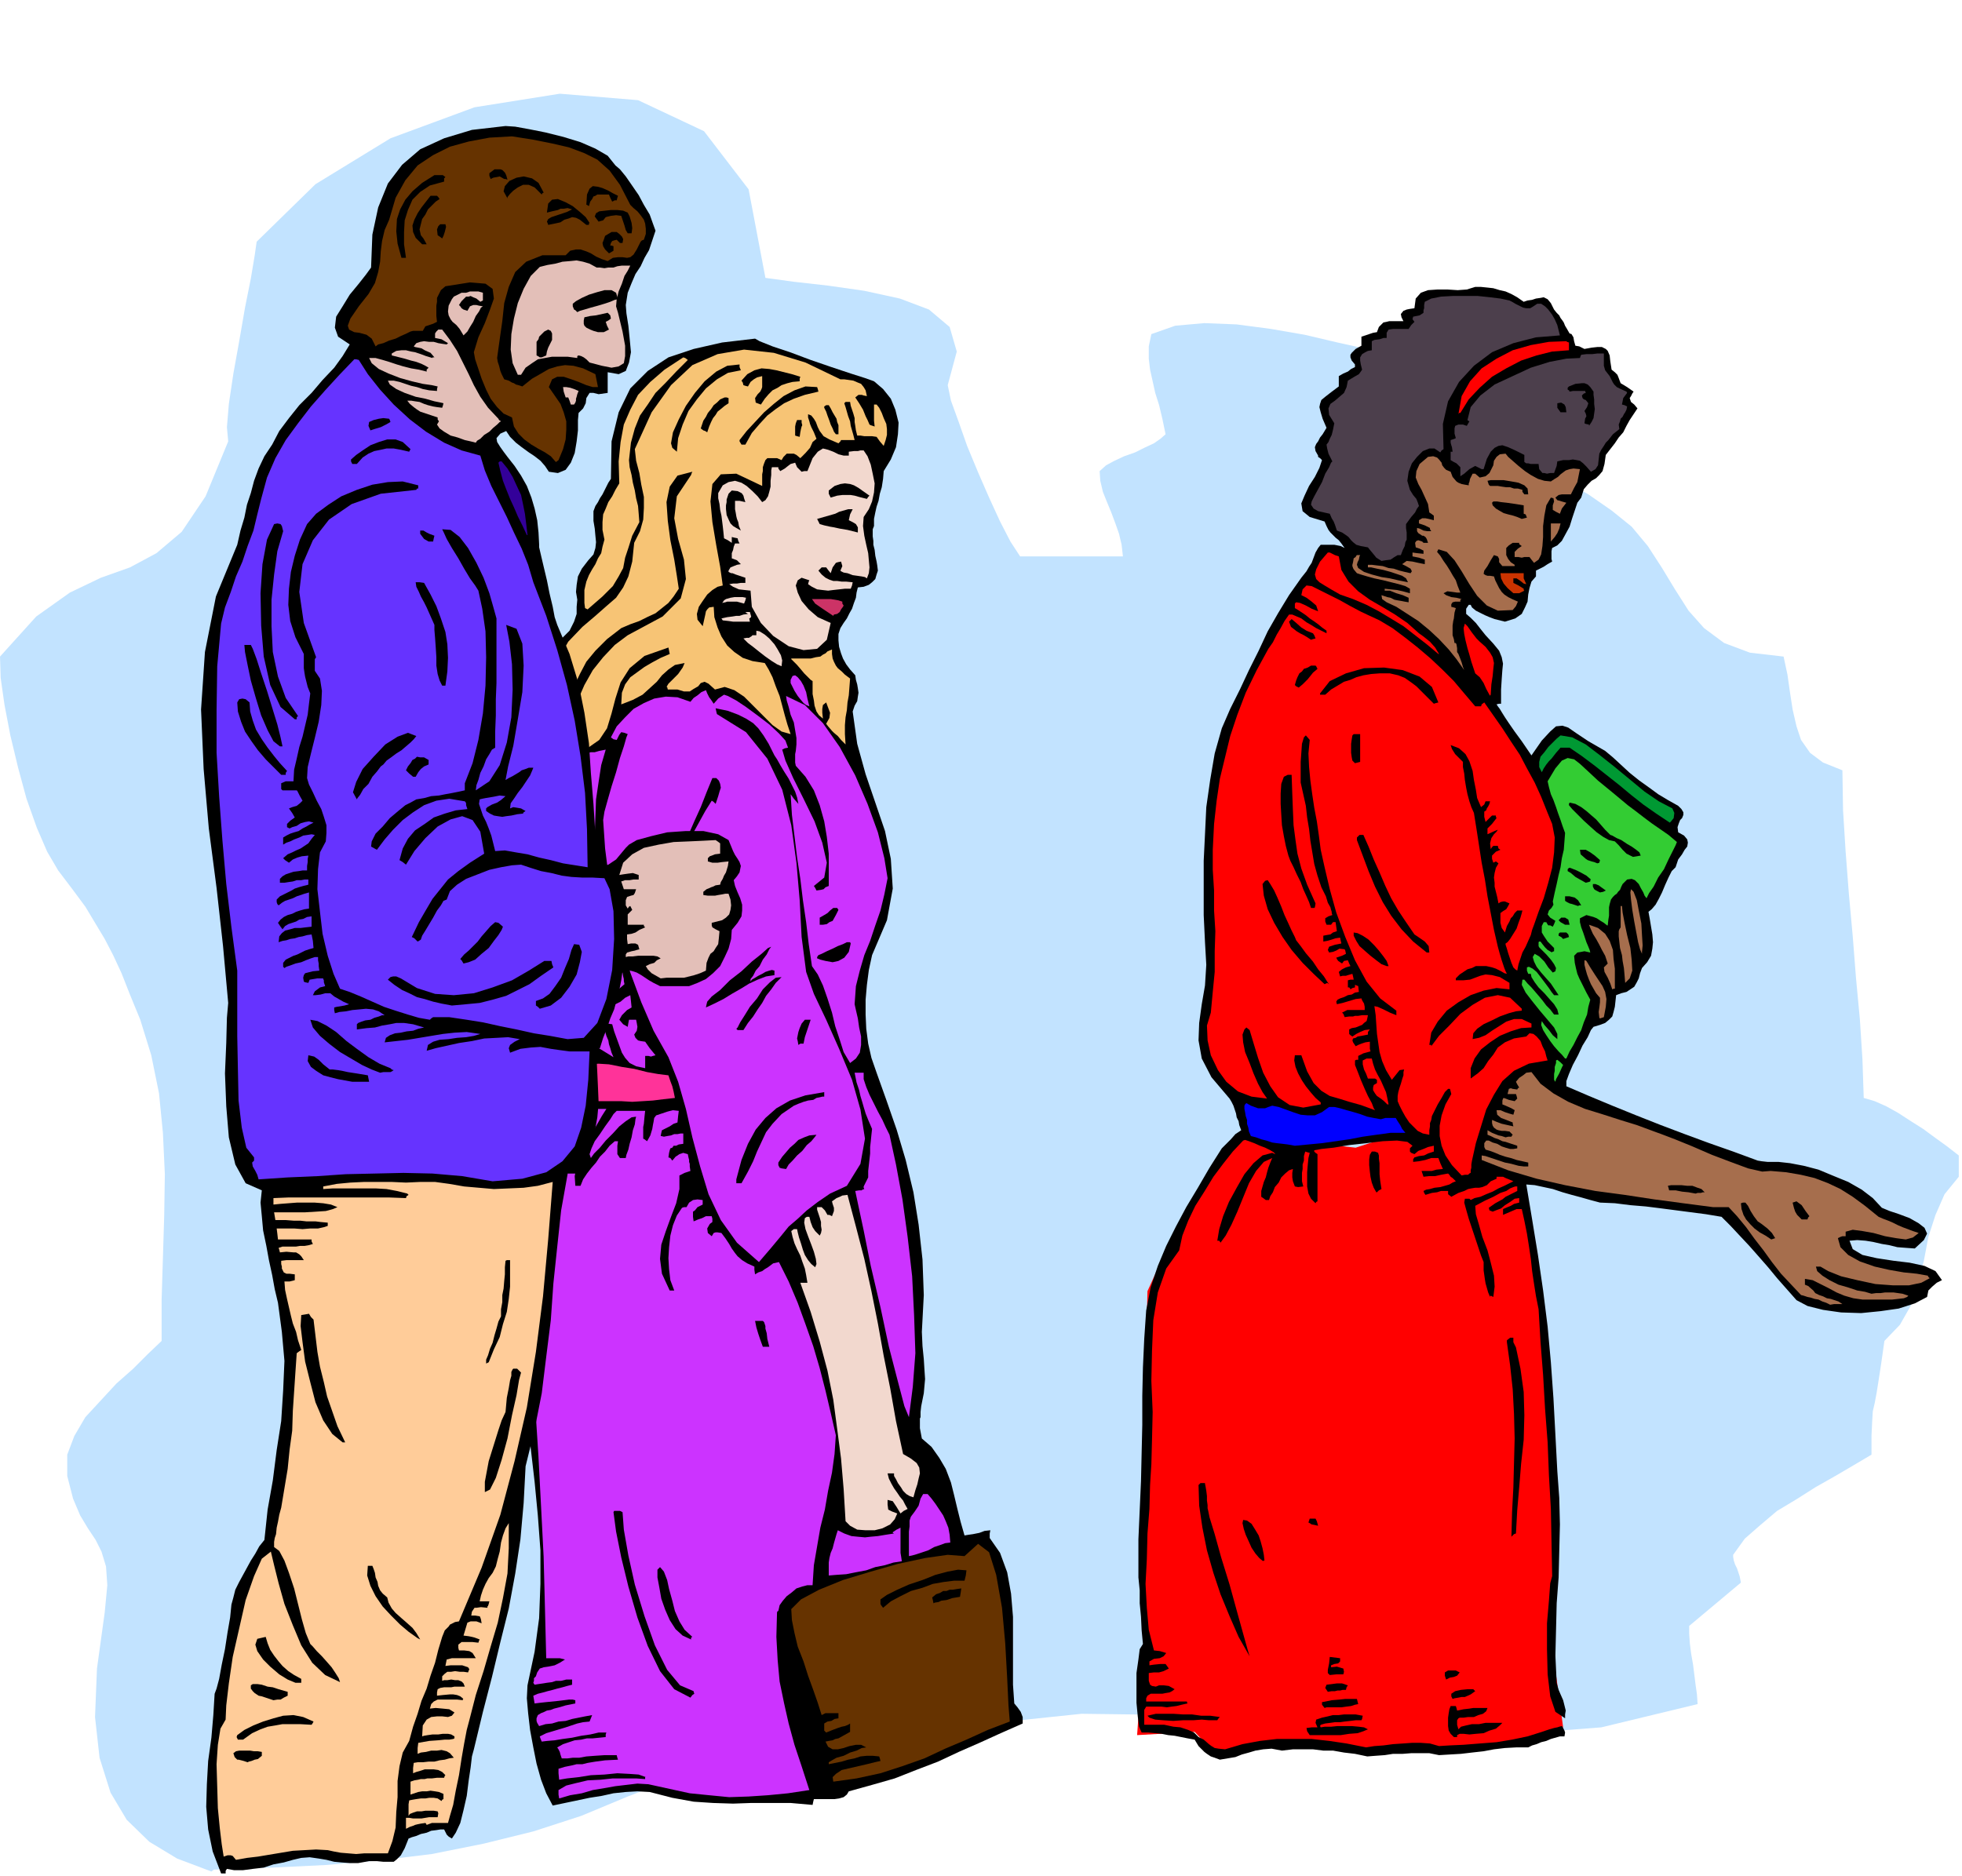
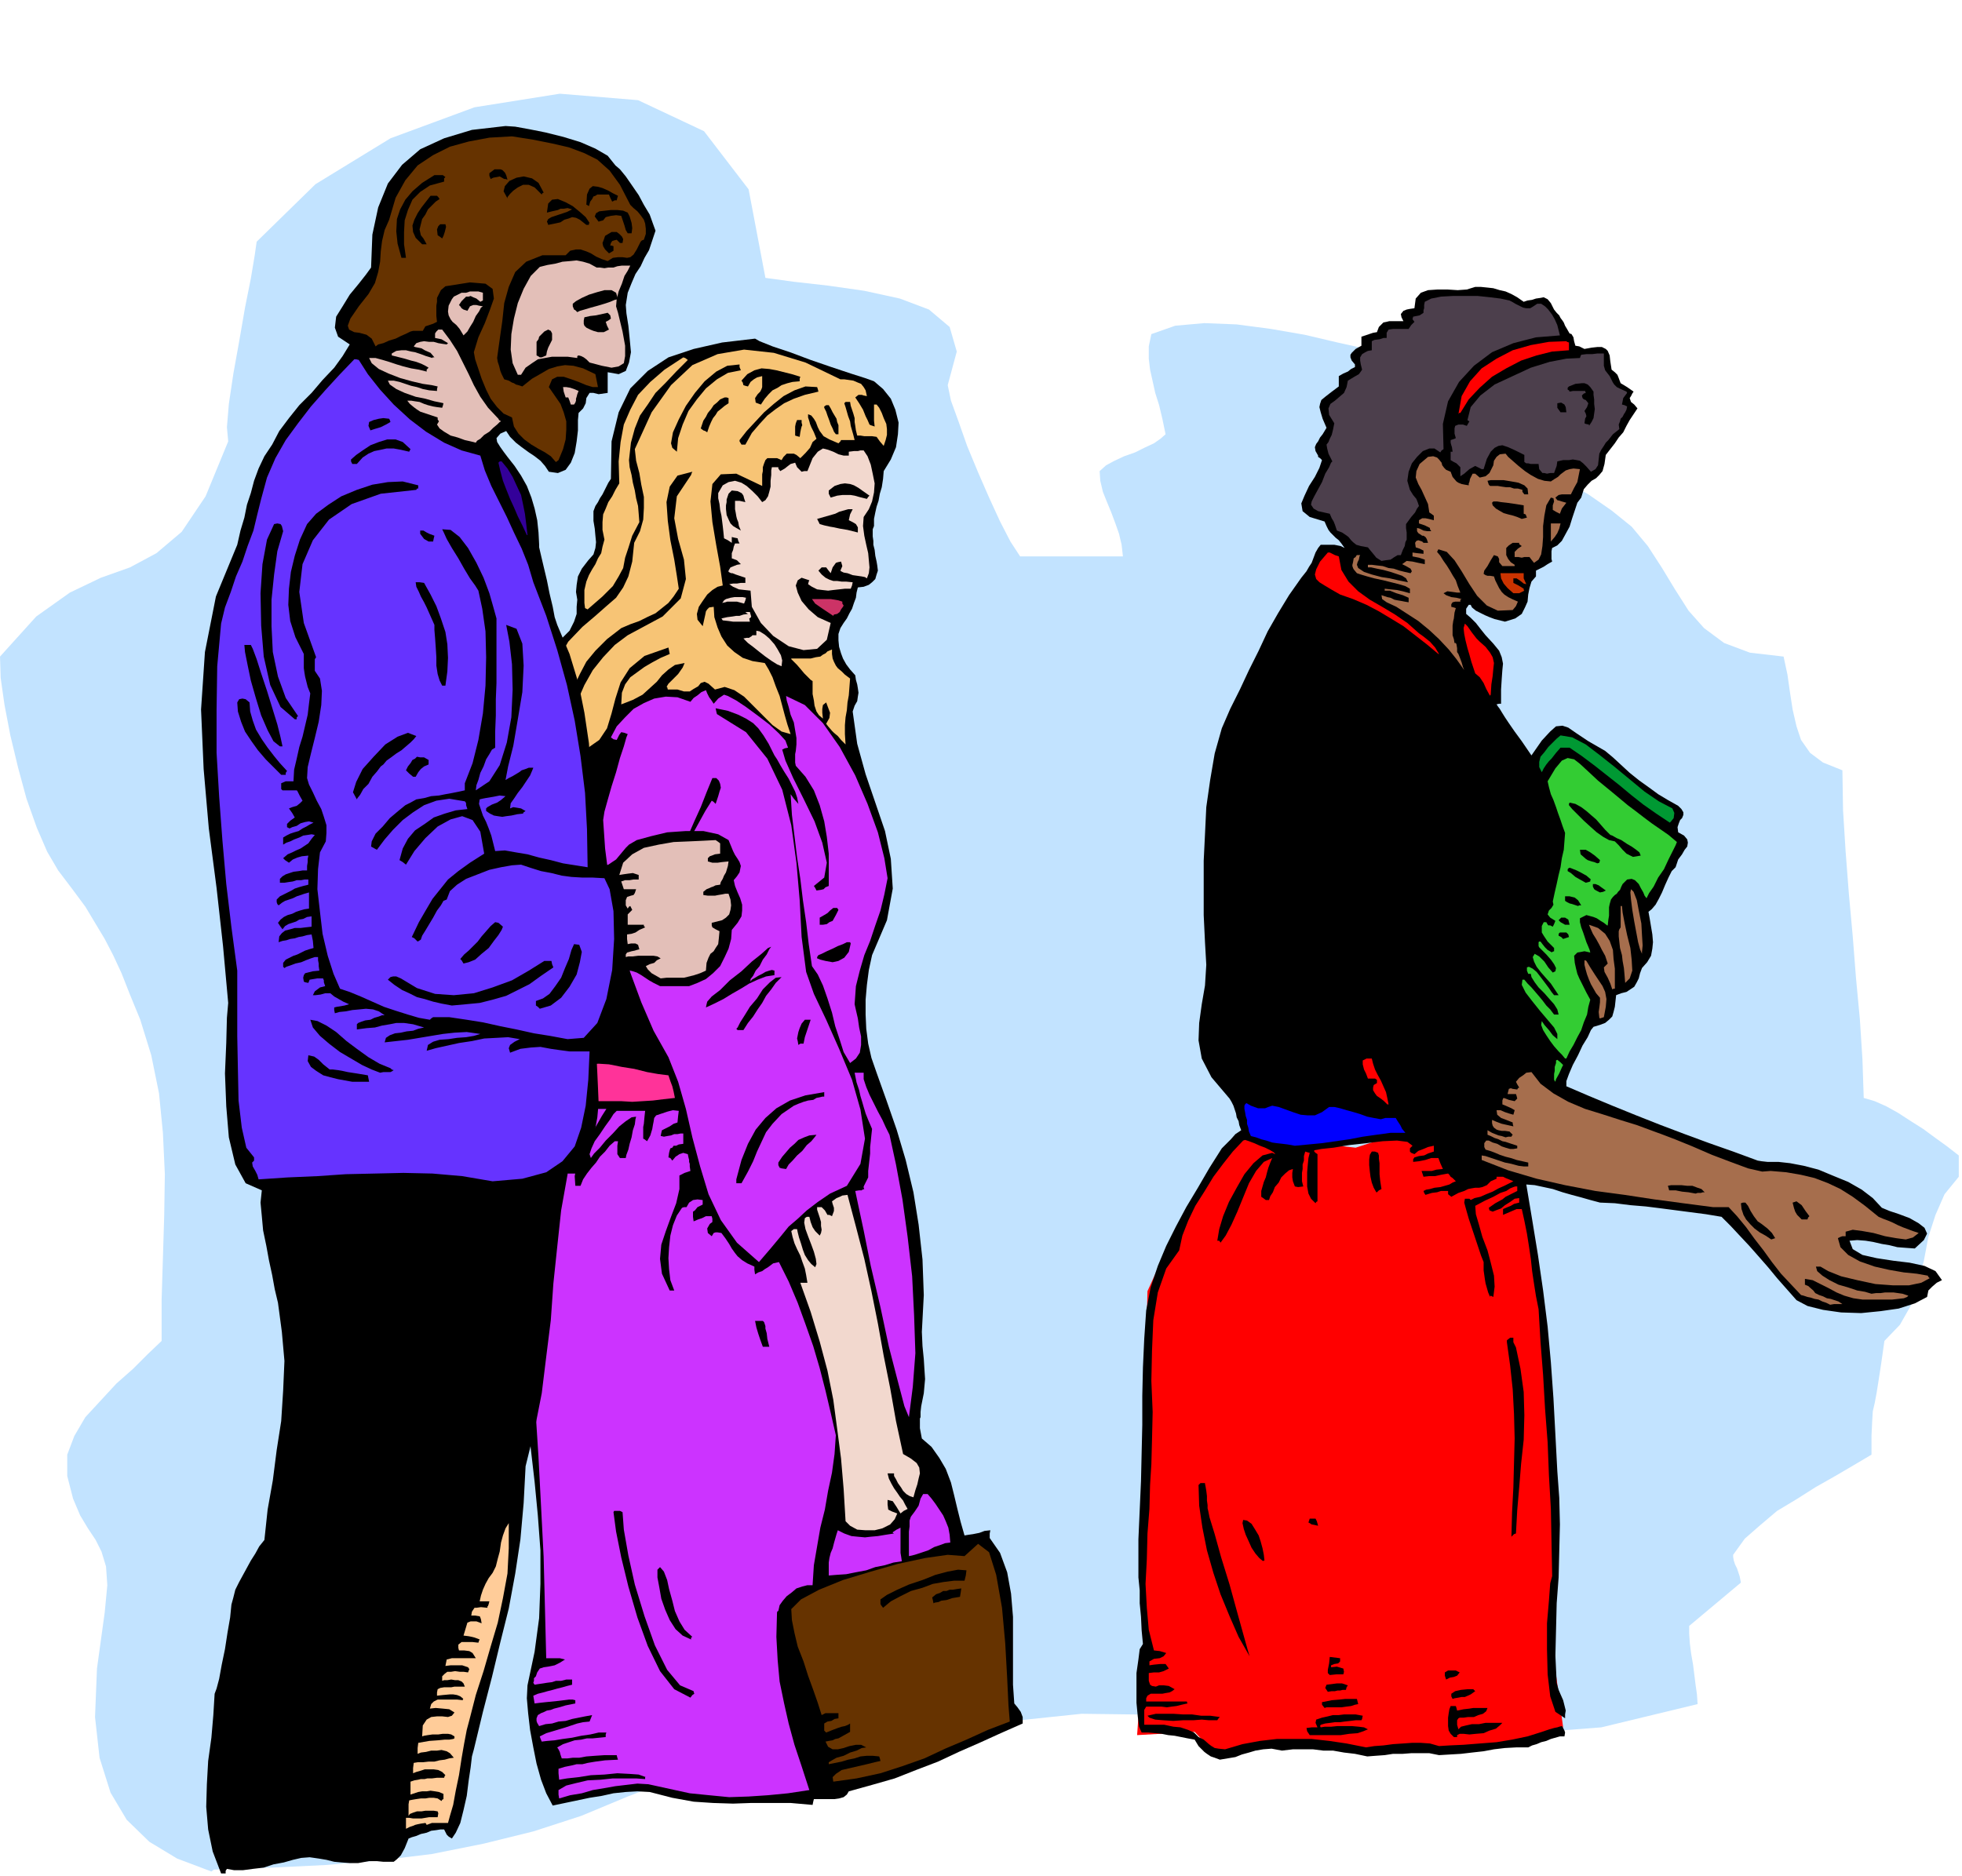
<svg xmlns="http://www.w3.org/2000/svg" width="490.455" height="469.069" fill-rule="evenodd" stroke-linecap="round" preserveAspectRatio="none" viewBox="0 0 3035 2903">
  <style>.pen1{stroke:none}.brush2{fill:#000}.brush3{fill:#c3f}.brush4{fill:#f7c475}.brush6{fill:#f2d8ce}.brush7{fill:#630}.brush9{fill:red}.brush10{fill:#a66e4d}.brush15{fill:#4c3f4c}.brush16{fill:#fc9}.brush18{fill:#e3bfb8}</style>
  <path d="m341 2892 80-2 83-4 82-7 82-10 80-16 77-19 74-24 72-30 44-17 49-8 51-5 54-2 53-3 53-5 52-10 49-16 144-46 153-16 160 2 163 13 163 12 161 6 157-12 149-36-1-15-2-14-2-16-2-16-3-17-2-16-1-15v-12l80-67-1-5-1-5-2-6-2-6-3-6-2-6-1-6v-3l18-25 24-21 26-22 30-18 30-19 30-17 29-17 27-16v-29l1-21 1-17 3-13 3-16 3-19 4-26 5-35 24-25 17-30 11-34 9-35 7-37 11-34 14-32 22-27v-33l-18-14-18-13-19-14-19-12-20-13-18-10-18-8-17-5-2-60-4-62-6-64-5-64-6-66-5-65-4-64-1-62-30-12-20-15-14-20-7-21-6-26-4-26-4-28-6-28-52-6-40-15-31-23-24-27-21-33-20-33-22-34-25-30-31-25-36-25-43-24-45-23-47-23-46-20-43-19-36-17-2-13-4-12-7-12-6-12-8-12-6-10-7-10-4-8-39-10-45-10-51-12-52-9-53-7-50-2-45 4-37 13-4 19v19l2 17 4 18 4 18 6 19 5 21 5 24-8 7-10 7-15 7-14 7-17 6-15 7-13 7-10 9 1 15 4 17 6 15 7 17 6 16 6 17 4 17 2 18h-159l-15-23-16-31-17-37-17-39-17-41-13-37-12-33-5-24 14-52-11-38-32-27-45-17-55-12-56-8-53-6-44-6-26-137-69-90-102-48-121-10-132 21-130 48-116 71-91 89-3 21-6 36-9 45-9 52-9 50-7 47-3 36 2 22-35 85-37 55-39 33-41 22-45 16-48 23-52 37-56 62 1 33 6 42 9 47 12 50 13 48 16 45 16 37 17 29 22 29 20 27 15 25 15 25 13 25 13 28 13 33 16 39 17 55 12 59 6 61 3 64-1 64-2 66-2 64v64l-21 20-23 23-26 23-24 26-24 26-17 29-11 29v33l9 35 11 26 12 20 12 18 9 18 7 23 2 29-4 42-12 87-3 75 7 63 17 54 25 42 35 34 43 26 53 20 4-3h6l4-1z" class="pen1" style="fill:#c2e3ff" />
  <path d="m812 1938 3-28 4-25 4-23 7-21 8-21 11-21 13-21 17-20 8-23 5-16v-13l-2-9-4-10-2-10-2-13 3-16 3-2 4-1-1-31-1-29-4-28-4-27-6-28-5-28-6-29-5-30v-27l1-27 1-29 2-29-1-30v-28l-3-27-4-23h-4l-3 7-1 8-3 7-3 9h-8l-6-5-4-3-4-4-5-3 1-24 5-31 6-37 10-38 10-38 11-31 11-24 12-12 7-14 4-12v-11l1-11-2-12 1-11 2-13 6-12 10-13 8-9 3-10 1-9-1-10-1-11-2-12v-15l3-8 4-6 3-6 4-6 3-6 3-6 3-6 4-6 1-58 11-45 18-37 27-27 32-21 39-13 44-10 51-6 7 4 20 8 27 9 32 12 32 11 30 10 22 7 14 5 14 12 12 15 7 17 5 20-1 18-3 20-8 19-11 18-1 12-2 13-3 10-2 11-3 9-2 9-2 10v11l-2 5v11l1 7v6l2 8 1 9 2 9 1 6 1 8-2 6-2 7-5 5-5 4-8 3-9 1-2 8-1 8-3 8-3 9-4 7-4 8-5 7-5 8-3 9v10l1 10 3 10 3 8 5 9 6 8 8 9 1 7 2 7 1 6 1 7-1 6-1 7-4 7-3 9 7 50 13 47 15 44 15 44 9 43 3 46-9 49-23 54-5 23-3 23-2 23v23l1 22 3 23 5 22 8 23 15 42 16 46 14 47 12 50 8 50 6 54 2 55-3 57 1 22 2 20 1 16 1 15-1 11-1 11-2 10-2 10-1 9v8l-1 2v15l3 16 15 13 12 17 10 17 8 21 5 20 5 21 5 20 6 21 6-1 7-1 5-1 5-1 8-3 9-1-1 5v7l16 23 11 30 6 33 3 36v105l2 29 5 6 5 7 3 8v10l-34 15-33 15-32 14-32 15-34 13-33 13-35 10-36 10-3 5-5 4-7 2-7 1h-32l-1 4-1 5-34-3h-61l-28 1-31-1-30-2-33-6-35-9-19-1-18 1-19 2-18 4-19 3-19 4-19 4-19 4-10-19-8-21-7-25-5-25-5-27-3-26-2-23 1-20 11-52 7-52 2-53v-52l-4-54-5-52-6-52-5-51-2-32-1-31-1-32v-157z" class="pen1 brush2" />
  <path d="m820 1942 3-26 5-23 5-22 7-20 8-21 10-19 12-19 16-20 9-16 7-12 4-9 4-6 4-8 2-5h22l-7 11-8 14-9 15-8 17-9 16-5 16-3 15 1 15h8l4-10 6-9 7-9 7-8 6-9 8-8 7-9 8-7h5l-1 7v13l4 6h9l1-5 3-8 2-9 3-10 2-11 3-9 1-8 1-4-7 1-9 6-10 8-10 11-11 11-9 11-9 9-5 7-2-6 3-9 5-11 8-11 8-12 8-11 5-8 5-5h44l-1 9-1 11-1 5v18l2 1 4 3 5-9 3-10 1-6 1-5 1-6 3-4 9-3 9-3 8-2 9 1-1 8-1 10-6 2-6 4-6 3-6 3-1 4-1 5h1l4 1 5-1 6-1 5-2h5l5-1h4v16l-7 1-4 2h-4l-2 3-3 1-1 3-1 4-1 7 3 1 3 4 5-6 6-4 6-2 7 2 1 5 1 4v3l1 3v4l1 7-9 3-8 4v21l-5 22-8 21-8 22-7 21-2 22 3 23 12 26h7l-6-16-2-17-1-17 1-17 2-18 4-16 6-15 8-12 3-1h4l4-7 6-4 7-1 8 1v7l-8 4-4 5-3 2v8l1 7 7-3 6-2 6-3h9l1 4v5l-4 3-4 7 1 7 6 5 3-5 3-1h3l6 1 6 8 6 9 4 7 5 7 4 5 7 6 8 5 11 5v5l1 7 5-3 6-2 4-3 5-3 8-6 9-2 15 30 14 33 12 33 12 34 10 34 9 35 8 34 8 35-2 29-4 29-6 28-5 29-7 28-5 29-5 29-2 31h-8l-8 2-9 3-7 6-8 6-6 7-5 7-2 9h-1l-1 2-1 38 2 36 3 33 7 34 7 31 9 33 11 33 12 37-33 5-31 3-30 2-30 1-31-3-30-3-32-7-32-7-17-1-17 2-17 2-17 3-18 3-17 5-18 3-17 5-1-6v-7l12-7 16-4 17-4 20-1 19-2h36l14 1v-3h1l-11-4-14-1-19-1-20 2-21 1-19 3-18 2-12 2-1-10v-7l10-3 10-2 8-2h9l8-2 12-2 15-2 20-1-1-3-1-4h-19l-15 1-13 1-11 2h-10l-8 1h-9l-2-6-1-4-2-4-2-3 9-5 9-3 9-3 10-1 9-2h9l10-1 10-1v-4l1-3h-12l-13 3-14 2-14 3-15 2-12 2-12 1-8 1-2-5-1-3 10-5 10-3 10-3 10-3 9-3 9-3 9-2 10-1 2-5 2-5-11 2-10 2-10 2-10 3-11 1-10 3-10 1-10 3-3-5-1-3v-4l2-5 5-3 5-2 4-2 6-1 5-2 8-2 10-3 15-3v-5l-4-1h-6l-8 1-8 1-10 1-10 1-9 1-8 1-1-6-1-6 7-3 8-2 7-2 8-2 7-2 8-2 7-2 8-2v-8h-9l-8 2h-8l-6 2-8 1-6 1-7 1-6 1-2-3 1-3v-4l3-3 2-6 4-6 6-2 7-1 5-1 5-1 8-4 8-5-8-2h-21l-2-79-2-78-4-78-4-77-5-78-4-78-3-78-1-78z" class="pen1 brush3" />
  <path d="m829 1174 2-9 3-7 3-8 3-7 3-8 3-6 3-8 3-6h12l-1-17v-15l-1-15v-28l4-15 4-16 9-16 22-23 20-17 17-15 15-13 11-16 8-17 6-23 3-29 9-18 5-18 1-18v-17l-4-19-3-18-5-19-2-18 26-57 30-42 33-31 39-17 41-7 46 5 49 15 54 26h6l7 1 7 1 7 3 5 2 4 5 3 5 2 9-5-1-3-1h-5l-5 4 6 9 6 10 2 5 2 5 3 6 3 7 2 1 6 2-1-9v-25h4l4 5 4 8 3 8 4 9 1 8v9l-2 8-3 9-6-7-5-7-7-1h-12l-6-1h-5l-2-8-1-7-1-6v-6l-2-7-2-6-2-6-1-6h-7l-2 2 2 6 2 7 2 7 3 8 1 7 2 7 2 7 2 8h-21l-1 2-3 3-14-6-9-5-6-8-3-6-3-8-3-5-4-5-5-2v5l2 6 1 4 2 5 4 8 4 10-6 5-4 9-7 8-8 8-6-5-4-2h-11l-5 5-3 5-7-3h-15l-3 3-2 5-2 6v6l-1 5v18l-40-19-24 1-13 15-3 27 3 32 6 36 6 33 4 29-8 2-8 5-8 7-7 10-6 9-3 11 1 9 8 10 2-9 2-9 1-5 2-3 3-3 7-1 1 16 5 16 6 14 9 14 11 10 13 9 15 5 19 3 6 10 6 12 5 14 6 15 4 15 4 15 4 14 5 15-14-4-14-10-15-15-14-14-15-15-15-10-15-5-15 4-10-9-6-3-6 2-4 5-7 4-6 4h-9l-10-3h-15l-1-4h-1l3-5 5-5 5-5 5-5 7-10 3-7-15 3-10 7-10 9-8 10-11 10-11 10-15 8-18 7 1-18 5-13 8-11 11-8 11-8 12-7 13-7 14-6-1-5-1-5-37 13-23 19-14 22-8 25-6 23-7 23-12 18-20 14-13-26-3-25 3-25 10-23 13-23 16-20 18-19 20-15 54-29 28-28 8-30-3-30-9-32-6-32 4-34 22-33 1-3 1-2-23 6-12 17-5 24 2 29 4 30 6 30 4 25 3 20-8 12-8 10-10 8-10 8-13 6-12 6-14 5-14 6-22 17-18 18-14 17-10 19-9 19-5 22-4 25-1 29-7 6-6 7-6 6-6 7-6 6-5 8-5 9-5 10-2-1-1-1v-21z" class="pen1 brush4" />
-   <path d="M871 1259v-13l2-13 1-12 3-12 2-12 3-12 3-12 5-11h5l6 1h4l5 2 4-1h6l7-2 10-2-7 24-4 26-4 27-1 27-1 27v27l1 27 2 28 2 14 3 12 2 9 3 9 1 5 1 5 1 3 1 4-7 6-7 6 1 5 1 6 6-3 5-2 4-2 7 1v7l-9 5-8 6-7 8-2 10 4 1 3 3 7-7 7-4 6-3 8-1-2 7-2 8-9 6-10 7v7l6 1 9-2 8-3 7-2 1 6 1 4v3l1 5-7 6-7 7-6 7-2 9 8 2 8-4 7-6 8-4 1 9 1 10-7 4-4 4-4 4-4 7 6 7 7 4 1-6 1-5h11l1 5 1 6-1 6-4 6 2 5 4 4 4 1 7 1 7 10 9 11-4 1-3 1-4-1h-5v19l-14-3-10-5-7-8-5-8-4-11-4-11-4-11-3-11-7-1h-7l1 6 2 6 2 7 3 7 1 6 2 6 2 7 3 7-26-16-19-39-14-57-9-65-6-67-3-61-1-47v-25z" class="pen1 brush3" />
  <path d="m904 913 3-13 4-10 5-9 5-8 4-9 5-8 2-10 3-11-3-15v-12l1-12 4-9 4-10 6-9 5-10 6-10-1-34 3-30 5-27 10-23 12-23 19-20 22-19 29-19 3 1 4 3-18 18-16 17-16 16-12 18-12 17-8 20-6 22-3 27 1 11 3 12 2 12 3 12 2 12 3 12 1 12 1 13-11 21-6 19-5 15-3 16-7 13-9 15-16 16-23 20-2-1-2-1-1-8v-20z" class="pen1 brush4" />
  <path d="m904 1653 8-6 14-1 16 1 20 4 19 3 20 5 17 3 16 2 3 9 3 8 2 8 2 10-18 2-16 2-16 1-16 1-17-1h-50l-2-7-1-6-2-6v-4l-1-6-1-5v-17z" class="pen1" style="fill:#f39" />
  <path d="m933 1269 2-13 5-18 6-21 7-22 6-22 6-18 4-14 2-5-5-2-5-1-3 4-4 8-5-1-4-3 9-17 13-14 13-13 16-9 16-7 18-3 18 1 20 7 5-6 6-4 6-5 7-3 2 5 3 6 3 4 4 6 7-8 9-6 6 2 13 7 15 10 19 14 17 13 15 14 10 11 4 11-5 1-4 2 5 17 12 27 16 32 17 35 12 33 7 31-4 23-16 13 2 3 2 4 7-1 4-1 3-3 5-2v-50l-3-26-4-24-7-25-9-23-13-21-15-17-1-5v-13l1-5 1-10v-10l-2-12-2-12-5-12-3-12-3-10-1-7 29 14 28 28 26 37 24 44 19 44 16 44 10 40 5 31-5 25-6 25-8 23-8 24-9 22-7 24-6 24-2 28 2 9 3 13 2 14 3 14v13l-2 12-6 9-9 7-10-17-6-19-7-21-5-21-7-22-7-20-8-17-9-13-5-34-4-34-5-34-4-33-5-33-4-33-4-33-2-32 5 7 7 8-2-10-3-9-5-10-5-10-7-11-6-10-5-9-4-6-9-18-8-13-8-11-8-8-11-7-12-6-16-6-19-4 1 5 1 4 45 28 33 41 23 48 14 55 8 58 5 58 3 57 7 54 12 34 19 40 20 45 20 48 13 46 7 45-7 39-21 34-26 12-19 13-17 13-14 13-14 12-13 16-15 18-18 21-34-30-25-35-19-40-13-43-12-45-10-44-12-42-15-38-23-41-19-44-17-46-13-47-12-50-8-48-6-47-3-44z" class="pen1 brush3" />
  <path d="m949 2340 1-2h9l2 1 2 1 2 27 7 40 10 45 15 49 16 45 19 38 20 24 21 9v1l1 3-3 2-3 4-25-13-22-28-19-39-16-44-14-48-11-45-8-40-4-30zm68 89 2-2 2-2 6 7 5 13 3 14 5 18 4 16 7 16 8 13 12 11-2 1v3l-13-6-11-10-9-14-7-16-6-17-3-17-3-16v-12zm5-1044 10-24 11-23 10-23 11-21 10-23 10-22 9-23 9-22h6l4 4 2 5 1 6-2 6-2 7-2 6-2 6-3-3-3-2-10 16-11 20-11 20-10 22-11 21-8 21-8 20-4 19h-7v-8l1-5zm16-699 3-17 9-20 11-21 14-20 15-18 18-15 17-9 19-2v4l2 5-20 4-17 10-17 14-14 17-13 18-9 21-7 21-2 21-7-6-2-7zm47-26 3-9 4-6 3-6 5-6 4-6 5-4 5-5 7-3h3l3 1v8l-6 4-6 5-5 4-3 5-4 5-3 6-3 7-3 9-3-2-3-1-4-3 1-3zm9 890 7-8 13-10 15-15 18-14 16-15 15-12 10-9 5-2-3 4-4 8-6 8-5 10-6 7-4 8-4 5v4l2-3 5-3 5-3 6-3 5-3 6-2 4-1 4 1v7l-13 2-13 5-13 6-13 8-14 8-13 8-14 7-13 6 1-5 1-4z" class="pen1 brush2" />
  <path d="m1111 763 7-12 9-5 10-2 10 3 8 5 9 8 8 8 7 9 5-3 4-6 2-7 2-8v-9l1-9v-7l1-5h10v2l3 4 7-4 5-4 4-3 7-2 3 7 7 7 4-1h5l8-20 8-10 8-5 8 2 8 3 8 4 8 2h8v-6l8-1h6l4-1h5l6 9 5 13 3 14 3 15-1 14-3 14-5 12-8 12-1 14 2 15 3 14 3 13 1 11 1 11-1 9-3 8-3-2-5-1-7-1-7-1-8-3-6-1-4-2-1-1 3-7-2-7-5 1-3 1-5 7-3 9-4-5-3-4h-7l-5 5 5 6 6 5 6 3 6 2h6l7 1h7l10 1-1 5-2 5h-9l-9 1-9 1-8 1-9-1-8-1-8-4-6-4 1-4 1-2-12-4-6 4-3 8 3 11 6 13 11 13 14 12 20 9-6 26-15 14-21 2-23-6-24-16-19-20-14-25-2-25-9-1-9-1-9-4-6-4 6-1h6l6-1h7v-8l-9-3-6-2-5-2h-2l-4-2v-2l3-5 5-2 5-2 6-1-6-6-8-3v-8l2-5 1-5 2-5h7l-2-4-1-4-5-1-4-1v9l-6-4-6-3-1-10-1-9-1-8-1-8-2-9-1-9-2-9v-8zm5 194 9-2 8-1 6-1h5l6-2 7-1-3-2-1-1h7l2 7-1 2-2 1 1 5h-26l-7-1-9-1-2-3z" class="pen1 brush6" />
  <path d="m1118 932 2-3 3-2 7-2 6-1h13l5 1-1 4-2 5-11-3h-15l-3 1-5 1 1-1z" class="pen1 brush6" />
  <path d="M1123 788v-6l1-5v-4l1-3 2-6 5-5 9 1 6 3 1 1 2 3 1 4 2 6-9-2h-7v13l1 5 1 6 1 4 2 5 1 6 3 7-7-4-5-3-4-4-2-4-4-9-1-9z" class="pen1 brush2" />
  <path d="m1150 988 5-1h4l1-1 2-1 2-2h6v-7l5 1 8 5 7 6 8 9 5 8 5 9 2 8-1 9-7-3-8-5-10-7-9-7-10-8-8-6-5-5-2-2z" class="pen1 brush6" />
  <path d="m1139 1825 8-30 10-25 12-22 15-18 17-15 21-12 24-8 29-5v7h-3l-4 1-5 1-5 3-8 1-7 2-8 3-7 3-19 13-14 15-10 13-7 15-7 15-6 15-8 16-10 18h-8v-6zm2-235 4-8 7-11 8-13 11-13 9-14 11-11 9-7 9-1-9 9-7 10-8 10-6 11-7 10-7 11-8 10-7 11h-9l-2-2 2-2zm3-909 11-14 13-14 14-15 15-13 15-12 17-9 17-6 18 1 1 3 1 4-21 5-17 6-15 7-13 9-13 10-12 13-12 14-10 18h-6l-3-5v-2zm3-92 9-10 11-6 11-3 12 1 11 2 12 3 12 3 13 4-1 3v4l-11 1-8 2-9 3-6 4-8 4-6 6-6 7-6 9-8-3-1-7 4-6 4-4 2-4 1-3v-17l-8 2-5 3-5 4-4 7-4-1-3-1-1-4-2-3zm21 1455h12l2 2 2 6v4l2 7 1 9 3 12h-10l-4-11-3-9-3-10-2-10zm36-245 6-9 6-7 6-7 7-6 6-6 9-4 8-3 11-1-3 4-5 6-7 6-7 9-8 7-7 8-6 6-4 7-7-1-3-1-2-4v-4z" class="pen1 brush2" />
  <path d="M1224 1019h30l8-2 7-1 4-3 4-2 3-3 7-3v7l1 7 2 5 3 6 3 4 6 5 5 5 8 6-1 13-1 13-2 11-1 12-2 11-1 12v14l1 16-7-7-5-6-6-5-3-3-6-7-3-4 5-9 1-8-3-8-3-8-5 4-1 6v6l1 9-6-5-4-6-3-9-1-8-2-10v-20l-3-2-4-4-6-6-5-6-6-7-5-5-4-4v-1z" class="pen1 brush4" />
-   <path d="m1223 1052 3-6 4-1 4 3 5 6 4 7 4 10 2 10 3 12-5-2-4-3-5-6-4-5-5-8-3-6-3-6v-5z" class="pen1 brush3" />
  <path d="m1224 1905 4-3h5l1 5 2 8 3 9 3 10 3 8 5 8 5 6 6 5 2-5-1-8-3-11-4-11-5-13-4-11-2-10 1-7 3-2h4l2 8 3 8 4 6 7 7 2-4 1-5-1-6v-6l-2-7-2-6-2-6v-4h7l5 5 4 7h3l4 2 3-8v-5l-2-6-1-4 7-5 5-2 4-2 8-1 13 49 13 50 11 50 10 50 9 50 10 50 9 51 11 51 12 7 9 7 4 7 1 9-2 8-2 9-3 9-3 11-6-2-5-3-5-5-3-5-5-7-3-6-3-5v-4h-10l2 8 4 8 4 7 5 7 4 6 5 6 3 6 4 7-6 3-5 4-6-10-6-9-4-1-4-1v7l1 8 6 3 8 3-4 9-7 8-12 6-12 3h-14l-13-1-11-6-7-7-3-50-4-47-6-46-6-45-9-45-12-45-14-46-16-45h11l-2-12-2-10-4-11-3-9-5-10-4-9-3-10-2-9z" class="pen1 brush6" />
  <path d="m1224 2490 15-15 28-15 37-15 43-13 42-12 42-9 35-5 26 2 21-19 17 13 11 35 9 51 5 55 3 54 2 42 2 25-34 13-33 15-33 14-32 15-34 12-34 11-37 8-36 5-1-7 5-5 9-6 13-3 13-3 13-3 12-3 9-2-1-4-1-3-10-1h-9l-10 1-9 3-10 2-10 3-10 2-10 2v-3l5-3 7-4 11-3 10-5 10-3 8-4 7-1-8-4h-8l-10 2-9 3-9 2h-8l-7-4-4-8 5-1 6-1 4-2 5-1 9-5 9-5v-13l-3 2-5 2-5 1-6 2-8 3-10 4-3-3v-11l5-3 6-1 5-3 6-1v-8h-20l-6 3-6-19-7-20-8-22-7-22-9-23-5-21-4-20-1-17z" class="pen1 brush7" />
  <path d="m1230 660 1-5 2-5h7v4l1 4-1 2-1 4-1 5-1 7-4-1-3-1v-14zm3 947 2-10 2-6 3-7 5-6h9l-3 9-3 9-3 9-2 10h-5l-3 2-1-6-1-4z" class="pen1 brush2" />
  <path d="M1256 927h29l6 1 6 1 6 2v3l2 3-1 2-3 4-2 4-4 3-5 1-1 2-9-6-9-6-10-7-5-7z" class="pen1" style="fill:#c36" />
  <path d="m1264 803 7-2 7-2 7-2 7-2 6-3 7-2 7-2h7l-4 8-2 9 6 3 5 3 3 5v8l-16-4-12-2-9-2-6-1-9-2-7-2-2-4-2-4zm0 678 2-3 5-2 8-4 9-4 8-4 8-3 6-3h5l1 2-3 13-7 9-9 5-9 2-11-2-8-2-5-2v-2zm4-61 7-4 5-3 4-4 5-4h6l2 3-4 8-5 9-5 2-4 3-6 1h-5v-11zm7-791 3-2h4l3 5 3 6 3 5 3 5 1 5 2 5v14h-4l-3-4-2-5-3-6-2-6-3-8-2-6-3-6v-2zm7 130 9-7 9-3 7-1 8 1 6 2 7 4 7 5 10 7-2 2-2 3-12-3-7-2-6-1h-13l-8 1-10 3-3-6v-5z" class="pen1 brush2" />
  <path d="M1282 2427v-9l1-7 2-8 3-7 2-8 2-7 2-7 2-6 10 5 11 4 10 1 11 1 9-1 11-1 12-2 13-2-2-1v-1l6-4 6-3v39l1 6 1 7-13 2-13 4-15 3-14 5-16 3-15 3-15 1-12 1v-11zm40-767h14v10l4 12 5 12 7 14 6 12 7 13 5 11 6 12 10 46 10 54 8 58 7 61 3 60 2 59-4 52-6 47-7-17-10-38-14-54-13-61-15-64-11-55-9-42-4-19 6-1h4l1-1 3-1-1-2v-2l3-6 4-8v-10l1-9 1-9 1-9v-10l1-9 1-10 1-9-6-14-4-10-3-10-2-7-3-10-2-9-4-12-3-15z" class="pen1 brush3" />
  <path d="m1362 2475 10-7 16-8 18-8 21-7 20-8 19-5 16-3 13 1-1 8-2 8h-16l-16 2-17 3-16 6-18 5-16 8-15 8-12 10-3-4-1-2v-7z" class="pen1 brush2" />
  <path d="M1406 2378v-8l1-8v-9l2-6 6-8 6-9 3-11 4-7h7l6 7 6 8 6 9 6 9 4 9 4 10 2 11 1 12-8 1-8 3-9 3-9 5-9 3-9 3-7 2-5 1v-30z" class="pen1 brush3" />
  <path d="m1442 2472 6-5 6-2 5-3h5l5-2h5l6-1 7-1-1 7-1 6-12 2-9 3-8 1-4 2-6 1-2 1-1-5-1-4z" class="pen1 brush2" />
  <path d="m1918 1756-98 143-45 99-4 164v349l-12 174 89-5 32 34 38-3 76-19 115 15 70 4 172-11 67-27-12-89-4-275-15-264-36-220-88-34-77-44-89 29-179-20z" class="pen1 brush9" />
  <path d="m1887 2723-8-3-6-2-6-4-4-3-9-9-6-10-11-2-10-2-10-2-10-1-10-2-10-1-11-1h-10l-4-9-2-16-2-21v-46l3-21 2-16 5-8-2-21-1-21-2-21v-20l-2-20v-59l2-45 2-45 1-44 1-43v-45l1-44 2-44 3-44 7-36 11-33 13-31 15-30 16-30 18-30 18-31 19-30 7-7 7-7 7-8 9-6-3-8-1-6-3-6-1-6-2-6-2-6-3-6-3-5-28-33-15-29-5-28 1-27 4-29 5-29 2-32-2-35-2-42v-84l2-41 2-42 6-42 7-41 11-39 13-30 15-30 14-30 15-30 14-30 16-28 17-28 19-27 4-5 4-5 4-7 4-6 3-8 3-8 4-7 4-5h21l5 1 5 1 6 3-5-7-4-5-5-4-3-3-5-5-3-4-3-6-3-7-23-7-11-9-2-12 5-12 7-15 9-14 7-14 4-12-3-3-3-2v-2l-4-7-1-6 2-5 3-4 3-6 4-5 3-5 3-5-6-14-3-10-2-8 1-5 2-6 6-5 9-7 12-9v-16l7-4 7-3 5-4 6-3v-4l-5-6-2-5v-4l2-3 6-6 9-5v-14l6-2 6-2 6-2 6-1 3-8 4-4 3-3 5-1 4-1h22l-3-6-1-5 4-5 5-2 5-1 7-1 2-15 8-9 11-4 15-1h15l16 1 14-1 13-4h9l10 1 9 1 10 3 9 2 9 4 9 5 10 7 6-2 7-1 6-2 7-1 5-1 6 3 5 6 5 10 4 5 4 4 2 4 3 4 2 3 2 5 3 5 4 7 3 1 3 5 1 6 2 7 6 1 8 4 11-2 9-1h7l6 3 3 3 3 7 1 9 2 13 5 4 4 4 2 5 3 8 10 6 10 7-2 3-2 4-2 3 2 6 5 4 5 6-6 9-6 9-5 9-5 10-7 8-6 9-7 9-7 9-2 14-3 11-5 6-5 5-7 4-6 6-6 7-4 13-6 8-4 12-4 12-4 13-6 11-6 11-7 7-8 4-1 5v12l1 4-7 4-6 4-6 3-6 3v9l-7 8-3 10-2 10-1 11-4 9-5 10-10 7-16 5-8-2-8-2-8-3-7-3-8-4-6-3-6-5-2-4h-3l-4 6v8l7 6 8 8 7 9 8 10 12 13 9 11 4 10 2 10-1 10-1 14-1 16v22h-3l-4 1 2 3 3 4 3 5 5 8 6 9 9 13 11 15 15 22 16-23 13-14 9-8 10-1 9 3 13 9 18 12 26 15 12 10 13 12 13 12 15 12 14 10 15 11 15 9 16 9 5 5 3 5v4l-2 5-3 3-2 5-2 6 1 8 9 5 5 6 1 5-1 6-4 5-4 7-6 8-4 12-6 6-5 10-5 11-5 12-5 10-5 9-6 7-5 4 2 11 2 12 2 12 1 12-1 10-2 11-6 10-8 9-3 8-2 8-3 6-4 7-6 4-6 4-8 2-8 3-1 9-1 9-2 8-2 7-5 5-6 5-8 3-10 3-4 5-5 11-8 13-7 15-8 15-6 14-4 11v8l35 15 36 15 37 15 38 15 37 14 38 14 37 13 38 14 6 1 9 1h17l18 2 21 4 23 6 24 10 22 9 21 12 17 13 14 15 12 5 15 5 16 6 14 8 9 7 4 9-5 10-14 13-14-1-13-1-12-3-12-2-13-3-12-2-13-1-12 1 5 13 15 9 22 5 26 4 25 3 23 5 17 8 10 14-8 4-7 6-6 6-2 10-19 10-25 8-28 4-30 3-31-1-28-4-24-6-17-9-15-17-15-17-14-17-14-16-15-17-15-16-14-15-14-14-24-4-23-3-23-3-23-3-24-3-24-2-24-3-23-1-15-4-14-4-15-4-14-4-15-5-14-3-14-3-13-1 9 54 9 55 8 55 7 56 5 55 4 56 3 56 3 57 3 41 1 41-1 41-1 41-3 40-1 41-1 40 2 42 1 4 2 7 3 7 4 9 2 8 2 8-1 6v6l-15-10-8-24-4-34-1-39v-40l3-35 2-27 3-11-1-52-1-52-3-52-2-51-4-52-3-52-4-51-3-51-4-20-3-19-3-20-2-19-3-20-3-19-4-20-4-18h-8l-7 3-7 3-7 3v-9l7-3 5-2 5-3 8-2v-7l-7 1-7 5-8 5-6 5-8 3-5 2-5-2-1-4 10-7 11-6 5-4 6-3 6-3 6-3v-7h-3l-3 1-5 2-6 4-9 3-11 6-13 6-15 8 1 13 5 17 5 18 8 21 5 19 5 20 1 17-2 16-2-1-2-1-1 1v1l-3-7-2-7-2-7-1-6-1-7-1-7v-13l-4-10-4-12-5-15-5-15-5-15-4-14-3-11 1-6h7l1 1 1 1 6-3 9-2 9-4 10-4 9-5 9-4 8-4 6-3-7-3-5-2-4-2h-10v3l-9 4-6 6-7 3-5 1h-6l-6 1-5 1-6 3-9 3-11 6-5-4v-5h-11l-6 2-8 1-10 3-2-3-1-3 4-2 6-1 7-2 9-1 7-2 7-2 5-3 5-2-5-5-3-2-2-3-2-2-11 2-9 2h-9l-9 1-2-6-1-3h16l7-2 10-1-4-9-3-8h-11l-9 3-10 2-9 1v-4l2-3 7-2 8-1 6-3 9-3v-9l-9 2-7 3-8 3-6 5-5-2-2-2v-5l2-2 2-2-8-6-16-2-22 1-25 3-27 3-24 4-19 2-11 2v2l2 2 3 2v73l-2 1-1 2-7-7-4-8-2-11v-22l1-12 1-10 2-8-4-1-3-1-2 7v7l-2 6v7l-1 6v13l2 8-8 1-5-1-3-8-1-6v-7l1-6-6 2-6 5-6 6-4 8-6 7-3 8-4 6-2 6h-5l-4-3-3-2v-9l2-7 2-7 3-7 2-8 2-7 3-8 3-7-13 6-12 14-11 19-9 22-9 22-9 20-9 17-8 11-2-3h-3l3-18 6-20 9-22 12-22 12-21 14-17 14-12 15-4 2 1 3 1-3-3-5-3-8-4-8-3-9-4-8-3-6-2-3 1-16 17-15 19-15 20-14 23-14 22-11 23-9 23-5 23-20 28-13 37-7 43-2 47-1 47 2 48-1 43-1 38-2 32-1 37-3 38-1 40-2 38 2 37 3 34 8 32 9 1 10 3-4 5-6 3-9 1-7 4v6l7-1 10-1h8l5 7-8 4-7 2h-8l-8 1v12l2 6 3 2 6 1 5-2h7l8 1 9 5-4 3-4 2-6 1-5 1h-18l-5 3-2 4v5h63v1l1 2-9 2-8 2-8 1-7 1-8-1h-24l-3 5v23h31l14 3 11 1 12 4 9 4 7 7 8 4 8 7 4 3 5 3 6 1 10 1 27-8 27-5 26-3h54l27 3 27 4 30 6 13-2 14-1 15-2 15-1 14-1h14l14 1 14 4 16-1 22-1 25-2 26-2 24-4 24-5 19-6 15-5 7-2 5-1 3-1 4-1 2 3 2 4 1 3-1 6h-7l-7 2-7 2-7 3-8 2-7 3-7 2-6 3h-18l-18 1-17 2-16 3-18 2-17 2-17 1-17 1-15-3h-28l-13 1h-15l-13 2-14 1-13 1-19-4-17-2-17-3h-15l-16-2h-31l-17 2-16-3-13 1-12 2-10 3-11 3-10 4-12 2-12 2z" class="pen1 brush2" />
  <path d="m2249 2688-5-5-3-5-1-7v-13l1-7 1-6 2-5h8l1 3 1 4 10-2 9-1 6-1h22l-2 5-5 4-7 2-7 3h-9l-7 1h-6l-2 1-2 3v7l2 7 4-4 8-2 9-2h11l10-2h26l-4 4-6 5-10 3-9 4-12 1-10 1-9-1h-6l-4 2v3h-5zm-223-3-4-6-1-5 8-1h9l-3-7 1-5 9-3 9-2 8-2h9l8-1h18l11 2-1 5-1 2h-9l-8 1-9 1-7 1h-8l-7 1-8 1-7 2-1 2 1 2 6-1h10l10-1h22l11 1 8 1 6 3-7 3-9 3-13 1-13 2h-48zm-156-23-11-1-13 1h-16l-15 1-16-1-12-1-9-3-3-3 13-3h27l15 1h14l14 2h14l15 2-2 2-2 3h-13zm179-19-4-5v-4l15-3 12-1 9-1h18l1 4 1 4-5 1-6 2-8 1-7 1h-23l-3 1zm198-14-2-4v-4l6-4 9-2 10-1h9l3 3-7 5-9 4h-5l-5 1-6 1-3 1zm-193-11-4-6 2-5 8-1 8-1h8l9 3-2 3-1 4h-5l-4 1h-4l-4 1h-5l-6 1zm183-19-2-6v-5l5-3h12l6 3-4 5-5 2-6 1-6 3zm-180-7-3-3v-5l2-10 1-10 8 1 8 1v5l-3 3-6 1-5 2v3l9-1 10 3 1 5-1 4h-11l-10 1zm-124-29-17-30-14-32-14-34-11-33-10-35-7-35-5-34-1-32 3-3h7v1l1 5 1 6 1 8v7l1 7v5l1 4 2 10 8 26 10 36 13 42 11 40 10 36 7 25 3 10zm21-147-6-5-6-7-6-9-4-9-5-11-3-9-2-9 1-5 6 1 7 5 5 8 6 10 3 9 3 11 2 10 1 9h-2v1zm384-38 1-38 2-38 1-38 1-38-1-38-2-38-4-37-5-36v-3l5-4h5v7l4 8 7 33 5 36 1 36-1 38-4 37-3 37-3 35-2 36-3 1-1 1-2 2-1 1zm-309-19-3-2-2-1 2-6h9l2 4 2 7-5-1-5-1z" class="pen1 brush2" />
  <path d="m2831 2019-6-3-6-2-6-3-6-1-6-2-5-1-6-2-4-1-16-17-15-16-14-18-13-18-14-18-13-18-14-17-13-14h-24l-46-6-45-6-46-7-45-6-47-9-44-10-44-13-41-16v-7l6 1 9 3 9 3 12 4 10 2 11 3 8 1h7v-6l-9-2-9-2-9-3-8-2-9-3-7-3-8-3-7-2-2-4v-6l3-4h4l6 3 7 2 7 4 6 2 7 2h5l6-1v-4l-6-2-6-2-6-2-5-1-6-3-6-2-6-3-5-2v-7l7 4 10 4 5 1 6 2 4-1h5l1-2 1-1-3-3-2-2-7-1h-5l-5-1-3-1-4-3-2-3-1-4v-5l7 3 8 3 9 2 9 2-1-4v-2l-10-4-8-3-6-5-1-7h6l7 3 6 2 7 2 2-7-5-3-9-4-5-2v-6l1-3 1-1 3 1 5 2 9 2 2-2 2-2-1-4-1-3h-13l2-8 3-1 3 1 7 1 1-2 2-1-3-5-2-4 5-6 6-4 5-4 8-1 14 18 20 15 23 13 26 11 26 8 28 9 26 8 27 10 11 4 21 8 27 11 30 13 29 11 27 10 22 5 13-1 24 2 23 4 21 5 21 8 19 9 19 12 19 14 21 17 7 3 8 3 7 3 8 4 7 3 8 3 8 3 9 3-9 7-11 3-15-2-17-3-18-5-17-3-15-2-11 3v7h-5l-3 1-2 1-2 1 4 14 12 12 18 10 23 8 22 5 23 4 20 2 17 3 1 2 2 2-13 7-19 4h-25l-27-2-28-6-25-6-20-8-12-7h-7l2 7 8 7 11 7 14 7 14 4 15 5 12 2 10 3 7-1h7l7-1h13l7 1 7 1 9 3-2 2-5 2-9 1-9 1h-46l-14-2-14-4-12-5-13-7-12-6-12-6-12-2v9l5 2 8 7 3 4 6 3 6 2 6 3 6 1 6 2 6 2 6 4h-13l-6 1z" class="pen1 brush10" />
  <path d="m2740 1918-9-6-9-5-8-6-6-6-7-8-4-7-3-9-1-9 3-1h4l4 5 4 8 5 8 6 8 6 4 9 7 7 7 5 8-3 1-3 1zm47-31-7-7-3-5-2-6-2-8 6-2 8 6 6 9 6 8-2 2-1 3h-9zm-164-40-11-2-10-1-10-2h-10l-1-4-1-3 5-1h16l9 1h8l8 3 6 2 5 5h-3l-3 1h-5l-3 1zm-494-2-4-7-3-8-2-9-1-8-1-10v-9l1-7 3-5h5l5 2v1l1 3v5l1 7v17l1 10 2 13-4 2-3 3h-1z" class="pen1 brush2" />
-   <path d="m2261 1819-15-16-10-15-6-15-3-15v-16l3-16 6-17 9-16-2-8h-3l-5 5-5 9-6 10-5 10-4 8-1 6-2 5v5l-1 6v7l-10-2-8-4-7-7-6-6-6-9-5-9-4-8-3-7v-8l1-6 2-7 2-6 2-7 2-6v-5l1-4-7 1-4 5-4 5-4 5-9-15-6-14-4-14-2-14-2-14-1-14-1-15-2-14 5 1 9 4 4 2 6 3 5 2 5 2v-7l-25-19-21-26-18-33-15-36-14-38-10-36-8-34-6-27-3-23-3-21-4-21-3-20-3-22-2-21-1-21 2-21-6-7-3 3-3 10-1 14-1 14v32l4 18 4 18 2 18 3 18 2 18 3 18 3 18 5 18 6 18 7 14 3 10 4 7 1 4 1 3v2l1 3-6 2-5 3v5l2 5h7l3-4h4l1 7 1 7-6 2-4 3-6 1-5 1v9l6-1 7-2 6-2 7-1 1 5 1 4-10 2-9 3-2 5 2 4 6-1 5-2 5-3 8 1 1 2 1 5-6 3-6 2-3 1 1 2 2 3 6 4 3-4 6-1 2 5 2 4-7 2-6 3-5 4 2 7 4-1h5l3-1 7-2 1 4 1 5h-5l-4 1v11h2l1 1 1 2 3-2 4-1v-4l5 2 1 9-6 1-5 3-6 1-6 3-6 2-4 2-2 3 1 4 9-2 10-3 10-3 9-1 1 3 3 5 1 5v5h-27l-8 4 2 2 2 5 7-1h6l3-1h5l6-1h9l-1 5-1 4-4 3-3 3-5 2-5 2-6 1-4 2v7l2 2 3 2 6-4 6-3 7-3 8-1-3 4v4l-5 1-5 1-6 1-3 2-4 1-1 3 1 3 4 6 4-2 5-2 6-2 7-1v11l1 4-11 3-8 4v6h-3l-2 1v7l4 10 5 13 6 14 5 11 6 11 3 8 2 3-22-8-18-5-16-5-14-4-13-8-12-12-10-18-9-25h-10l-1 8 2 10 4 10 6 11 6 9 8 10 7 8 8 7v3l-27 5-21-4-18-12-12-17-11-21-8-23-7-23-6-20-5-4-3 3-3 8 1 12 3 15 7 17 6 16 7 16 7 13 7 10-24-3-21-8-18-15-13-18-11-23-5-23-1-23 6-20 3-32 3-31v-32l1-31-2-32v-31l-2-32v-31l2-40 4-36 5-34 8-33 8-33 11-33 13-34 17-35 6-11 6-11 6-11 7-10 6-12 6-10 6-11 7-10h5l7 3 7 3 8 6 7 4 8 5 8 4 8 4v-4l-7-5-6-5-7-5-6-4-6-5-6-4-6-4-5-3v-7l2-2 6 1 9 4 9 5 10 4-3-9-7-6-8-6-8-4 2-9 6-6 8 1 12 6 14 7 18 9 16 9 17 9 15 7 13 6 20 12 20 15 19 15 20 17 18 17 18 18 16 19 17 20h9l1-3 4-3 14 20 14 20 13 20 14 21 11 21 12 22 10 22 10 25 7 17 4 21-1 23-3 24-6 23-7 24-8 21-7 20-3 8-2 8-4 9-4 9-5 9-3 9-3 9-2 10-3-2-3-3-3-7-2-6-3-9-2-7-2-6v-2l3-2 4-5 5-8 5-8 3-9 3-8 2-7 1-4h-8l-4 4-3 5-3 3-2 5-4 7-3 10-5-7-2-8v-15l4-3 5-3 3-5 2-4-7-3h-3l-4 1-3 2-2-10-2-8-2-8v-6l-1-8 1-7 2-8 4-7-4-3-4 2-2-6v-5l6-6 7-3-3-2-1-4h-7l-2 2-2 3-1-9 2-8 4-6 4-4 2-3-5 2-11 5v-9l7-7 7-9-1-2v-2h-6l-5 5-5 5-2-8v-8l3-2 1-3 2-3 2-4 1-4h-7l-2 5-5 4-6-14-2-13-3-15-2-14-5-15-6-11-10-9-13-5 2 6 5 8 6 6 6 6v8l2 10 1 10 2 12 2 10 3 11 3 9 4 9 4 25 4 26 4 26 5 26 4 26 5 26 5 26 6 26 3 11 3 10 2 6 2 6 2 5 2 4-4-1-5-3-8-4-6-2-9-2h-16l-6 3-7 2-6 4-6 4-6 6v3h12l10-1 8-3 8-3 8-2 10 1 12 3 15 9v10l-20-2-20 4-20 7-19 11-18 13-14 17-10 17-3 19h3v2l12-16 16-16 17-18 19-14 19-11 20-4 19 4 18 17v3l-9 1-11 3-14 5-12 6-13 6-10 7-6 7-1 9 10-2 10-4 10-7 11-7 11-7 12-4h12l15 7v6l-16 1-16 5-17 7-15 10-14 11-10 14-6 15v16l11-8 9-8 7-11 8-10 7-11 11-8 14-6 19-3 5-5 6 1 5 4 6 7 3 8 4 8 2 8 2 6-29 5-23 11-18 16-13 21-12 23-8 26-8 26-6 27-1 6v5l-1 4v4l-2 1-2 2h-5l-5 1z" class="pen1 brush9" />
  <path d="m2003 1773-11-2-8-1-9-1-7-1-9-3-8-2-8-3-8-2-3-7-1-6-2-6v-6l-2-6-1-6-1-5v-5l1-2 2-2 7 4 11 4h11l5-2 6-2 10 2 11 4 11 4 12 4 11 1h11l11-5 11-8h8l9 2 10 3 11 3 10 3 11 4 10 2 11 2 7-2h16l3 5 4 6 3 6 5 6h-23l-22 3-21 3-21 4-21 3-21 3-21 2-21 2z" class="pen1" style="fill:#00f" />
  <path d="m2146 1709-5-5-5-4-6-4-3-4-3-5v-4l1-4 5-3v-5l-3-2h-11l-3-8-3-6-2-8v-6l6-3h8l2 8 3 9 4 8 5 9 4 9 4 9 2 9 2 10h-2z" class="pen1 brush9" />
  <path d="m2406 1674-2-3v-9l1-5v-6l2-6v-4l2-1 5 4 4 4-2 4-4 9-5 9-1 4zm15-36-5-6-5-5-7-8-6-8-6-9-5-8-3-8 1-6 4 6 7 8 6 8 7 6v-8l-5-10-11-13-11-13-12-15-10-13-6-12 1-8h3l5 6 6 6 6 7 6 7 5 6 6 8 6 6 6 8h7l-2-8-5-8-8-9-7-8-9-9-6-8-5-8-1-5h-4l-2-5v-5l3-1 6 3 6 5 7 9 6 8 6 8 4 6 4 5h7l-6-9-6-9-8-9-7-8-7-9-4-8-2-7 3-5 7 4 8 8 6 9 7 8 4-2 1-5-3-6-5-7-7-8-6-6-5-5-1-2v-6l1-1h2l3 4 4 5 4 4 7 4v-1l3-1v-5l-10-10-6-9-3-5v-10l3-6h4l1 2 2 3h3l4 2 2-4 2-5-8-5-4-5 2-6 4-4 3-5-1-5 3-14 3-13 3-14 3-12 2-14 3-13 1-13 1-13-4-11-3-9-4-11-3-9-4-11-4-9-3-11-2-9 12-20 10-12 9-4 10 2 9 7 13 12 15 14 22 18 12 10 12 10 12 9 13 10 12 9 13 9 13 9 13 11-2 5-5 10-6 12-7 15-9 13-7 14-7 10-4 8-3-4-2-5-4-7-3-6-6-6-5-2-7 1-7 7-2 4-2 5-3 3-2 3-3 2-3 3-3 4-2 7-1 5v13l-1 6-1 9h-1l-5-4-5-3-6-4-5-2-11-3-10 5v6l2 8 3 8 3 9 2 6 3 7 2 5 1 4-9-2-5 1-6 1-5 5 1 11 2 9 2 8 3 7 3 6 4 8 4 8 6 11-3 11-2 12-5 12-4 12-6 11-6 12-6 10-5 11h-2z" class="pen1" style="fill:#3c3" />
  <path d="m2474 1575-1-9 1-7 1-8v-7l-6-7-4-7-4-7-3-7-3-8-2-7-2-8v-7h1l2 1 6 10 7 11 6 9 6 9 4 9 2 11-1 12-3 16-6 2-1-1zm20-44-3-9-4-9-5-9-1-7 3-3 3-3-2-6-2-6-5-9-4-8-5-9-5-8-4-9-2-5 14 5 11 9 7 11 5 14 1 14 2 15v31h-2l-2 1z" class="pen1 brush10" />
  <path d="m2049 1523-17-16-17-17-17-20-14-20-13-22-10-21-6-21-2-18 4-5 4-1 4 6 6 10 5 11 6 14 5 13 6 13 5 11 5 10 2 5 7 9 8 11 11 13 8 12 9 11 5 8 3 4-3-2-4 2z" class="pen1 brush2" />
  <path d="m2514 1521-1-12-1-11-2-11-1-9-3-11-1-9-1-9v-8l1-3 2-3v-33h2l1 10 3 16 4 19 5 20 2 18 1 17-4 12-7 7z" class="pen1 brush10" />
  <path d="m2145 1495-8-3-8-6-9-7-8-7-9-8-5-8-4-8v-5l6 1 8 4 9 6 9 9 7 8 7 9 5 7 3 8h-3z" class="pen1 brush2" />
  <path d="m2540 1476-3-7-3-11-3-16-3-16-3-18-2-16-1-11 1-5 4 4 5 13 3 16 4 20 1 18 1 16-1 10v3z" class="pen1 brush10" />
  <path d="m2207 1474-21-17-18-19-16-21-13-21-12-24-10-24-9-24-9-24v-4l4-4h6l8 18 8 20 9 20 9 21 9 19 11 19 12 18 13 19 6 4 10 7 6 7 1 10h-4zm211-21-3-3-4-2v-3l2-2h10l3 3 1 4-6 2-3 1zm3-22-7-4-3-3 4-4h6l5 3 2 8h-7zm-393-26-3-9-4-9-5-11-4-11-6-12-5-11-5-10-3-8-4-15-3-15-3-17-1-16-1-17v-16l1-15 4-11 6-3h6l1 29 1 26 1 23 3 23 3 21 6 23 9 25 13 29-1 6-1 1h-5zm413-3-9-3-4-1-4-2-3-2v-7h7l8 2 5 4 5 8h-3l-2 1zm34-21-6-3-3-2-2-4v-4h4l5 2 4 3 7 5-4 2-5 1zm-22-15-9-5-7-4-7-6-5-3v-3l2-2h2l5 2 5 2 6 3 9 5 7 6-1 1v2l-3 1-4 1zm18-30-5-2-4-1-6-2-3-2-8-7-1-7h9l7 4 7 5 8 7-1 4-3 1zm55-10-10-5-6-6-6-7-6-6-9-2-9-5-10-7-9-8-11-10-9-9-9-9-5-6v-2l1-2 9 2 9 5 8 6 8 7 7 6 7 8 7 8 8 8 3 1 7 4 7 3 9 6 7 4 7 5 5 4 2 5-6 1-6 1z" class="pen1 brush2" />
  <path d="m2583 1273-21-14-20-14-19-15-18-15-19-15-19-15-20-15-19-13h-14l-7 8-7 9-4 4-4 5-4 6-3 6-4-8v-8l2-8 6-7 6-8 7-7 6-6 6-5 18 3 21 11 21 16 24 19 23 19 23 19 22 15 21 11 3 7-1 8-4 5-2 2z" class="pen1" style="fill:#093" />
-   <path d="m2096 1181-4-4-1-5-1-7v-14l1-7 1-6 2-2h10v43l-4 1-4 1zm122-92-10-10-9-9-8-8-8-6-10-7-10-4-13-3h-16l-13 1-12 2-11 3-9 4-10 3-10 6-10 6-9 8h-8v-2l15-19 25-12 28-8 31-1 29 4 26 10 19 16 10 24-4 1-3 1z" class="pen1 brush2" />
  <path d="m2305 1077-6-11-4-9-6-9-7-6-3-9-3-9-3-11-3-10-3-12-2-10-1-9 2-7 4 4 7 10 7 9 5 5 9 8 7 9 4 7 2 9-1 9-1 11-2 13-1 16-1 1v1z" class="pen1 brush9" />
  <path d="m2009 1064-4-2-2-2 2-7 2-5 3-6 4-3 3-4 6-2 5-3h7l1 1 2 4-7 6-8 10-8 8-6 5z" class="pen1 brush2" />
  <path d="m2265 1037-12-17-12-15-15-16-15-14-17-14-17-11-17-11-15-7-7-5-1-6 3 1 6 2 5 1 6 3 5 1 6 1 5 1 6 1v-7l-9-4-10-3-10-4h-8v-3l9 1 10 1 9 2 11 3v-7l-7-4-10-3-12-3-12-3-14-3-11-3-10-3-6-2-5-6-1-2-1-3v-2l1-4 1-6 3-2 1-2 1-1h5l-1 2-1 5-2 4-1 4 2 5 9 6 12 4 15 4 13 2 13 3 10 2 5 1-3-6-6-4-9-3-9-3-11-3-10-2-9-2h-5v-4h6l8 1 9 1 9 3 8 1 9 3 8 2 9 2 2-3-2-4-7-4-6-3 7-5 9 1 9 2 10 2v-7l-9-3-10-2v-6l7 1 10 1v-5l-6-3-6-2-1-7 2-3 3-1 6 2 1 1 1 1h7l-2-6-2-3-3-2h-2l-3-2-3-2-2-3v-5l4 1 6 3 6 1h6l-2-3v-2l-8-4-9-3v-5l5-3h5l5 1 8 2v-7l-4-3-3-2-2-13-5-11-5-11-5-9-4-10 1-10 5-11 13-11 8-1 6 2 3 3 4 5 1 4 3 4 3 3 7 3 3 8 6 7 3 2 5 2 5 1 6 1v-3l1-2 1-5 4-8h4l7 6 9-2 6-5 3-6 3-6 1-7 4-6 5-4 9-1 4 5 8 7 8 7 10 8 9 6 11 6 10 3 10 1 6-4 5-3 4-4 4-3 4-3 6-2 6-1 10 1-2 10-2 10-5 9-5 10h-14l-5 1-5 4 3 4 4 1 3 1 7 2-7 9-3 8-6-3-5-3v-7l2-6-1-5-4-1-7 12-3 16-2 16v17l-1 14-2 13-4 8-7 5-4-5-3-4h-8l-4 1-5-1h-6v-8l5-5 6-4-4-3v-2h-10l-6 4-4 4v11l3 6 4 5 6 4v2h-19l-5-6v-5l-2-4-6-2-5 8-5 9-5 7-1 5 3 2 3 1h4l6 1 2 6 3 6 3 6 4 6 4 4 6 4 6 3 9 4-3 7-5 6-23 1-17-8-15-15-12-18-12-20-11-17-12-13-13-4-1 2-1 2 5 6 5 8 5 7 5 8 4 7 5 8 3 9 4 10h-5l-7-1-8-1-6 3 4 3 8 3 8 1 8 2-2 1v3h-8l-4 1-2 3v4l4 1 3 1-2 7-1 9-1 4-1 7v16-1l2 6 1 6h2l1 2 1 6v6l2 3 2 5 3 8 2 7 2 5z" class="pen1 brush10" />
  <path d="m2225 1012-18-15-18-14-18-14-18-11-20-12-19-10-21-9-20-7-14-8-10-6-8-5-5-5-2-7 2-8 6-12 12-14h3l4 2 4 2 6 2 4 21 11 18 15 15 18 13 19 11 20 12 19 13 18 16 7 5 10 8 8 9 6 10h-1z" class="pen1 brush9" />
  <path d="m2028 990-6-4-5-3-6-3-5-3-9-7-3-8 2-2 2-2 6 5 9 8 8 5 10 4 2 3 2 5-4 1-3 1z" class="pen1 brush2" />
  <path d="m2341 918-9-8-6-7-4-8-1-8h36v8l4 9-4-1-5-4-6-4h-5v7l8 4 8 5v2l1 1-8 4h-9z" class="pen1" style="fill:#c30" />
  <path d="m2137 868-8-5-4-5-5-6-4-5-11-2-7-2-5-4-3-3-4-5-4-3-6-4-8-3-3-9-2-5-3-5-3-7-9-2-9-2-7-4-4-6 1-5 4-8 6-11 6-11 5-13 6-10 3-7 2-2-6-12-2-8-1-6 3-4 2-5 3-6 2-8 2-10-8-13-1-10 3-7 7-5 7-6 7-6 4-9 2-10 10-6 7-4 3-4 2-3-1-4-1-4-1-6v-5l3-5 5-3 4-2 6-1v-14l4-2 8-1 6-2h5v-8l3-5 7-1h24l4-6 5-5-3-4 1-4 5-1 5-1 3-2 3-2v-4l1-3v-5l1-5 10-5 15-3 18-1h39l19 2 16 2 14 3 4 2 5 3 6 3 6 3 5 1h6l5-3 6-4h6l6 4 5 5 6 8 4 7 4 9 2 8 2 8-37 3-35 9-33 14-28 21-23 25-17 30-8 35 1 39-3 2-2 3-9-6h-8l-10 4-9 9-8 10-5 13-2 14 4 14 5 8 5 6 2 5 2 6-3 4-3 6-6 7-8 11v6l1 7v11l-2 4-1 6-3 6-3 8h-5l-5 3-6 4-8 1-6 1z" class="pen1 brush15" />
  <path d="M2399 838v-28h15l-2 8-3 7-4 6-6 7z" class="pen1 brush10" />
  <path d="m2354 803-7-3-6-2-8-2-7-2-7-4-5-3-5-5-1-4 2-2h6l6 1 9 1 7 1 7 1 6 1 6 1v13l3 1 2 5-4 1-4 1zm4-38-3-4v-3l-7-2h-6l-6-2h-6l-7-1-6-1h-12l-2-2-2-6 5-1h20l12 2 11 2 9 4 5 5 1 9h-6z" class="pen1 brush2" />
  <path d="M2259 737v-14l-4-4-2-2-4-2-5-3v-13h3l-1-7-1-3-1-4v-4l6-2 2-1-2-7v-8l1-4 5-2h7l6 2 4-7-2-1-1-1 5-20 15-18 22-17 28-13 28-13 29-9 26-5 21-1 1-3 1-2 8-1h9l8-1h10v19l2 7 7 9 5 10 2 3 4 4 6 3 9 4 1 2-6 8-2 10 4 1 4 2-1 5-2 4-2 3-2 4-3 3-1 4-2 5 1 7-10 8-7 9-4 4-3 5-4 6-3 6-1 9-1 9-4 6-7 4-7-8-5-5-5-4-5-1-6-1-6 1h-9l-9 2-1 7-4 11h-6l-5 1-4-1h-3l-5-6-1-8h-12l-4-1h-3l-3-2v-11l-14-7-11-5-9-3-6 1-6 3-6 6-6 11-5 16h-3l-10-5-9 5-8 7-6 4z" class="pen1 brush15" />
  <path d="m2458 657-5-1-2-1 1-7 2-4-1-4-2-4 4-6 2-6-4-5-3-1-2-2-1-4 3-3 3-1-1-3h-19l-5 1-1-2-2-1v-3l2-2 10-4 10-1h4l5 2 4 4 5 7v5l1 7v7l1 8-1 7-1 7-3 6-4 6v-2z" class="pen1 brush2" />
  <path d="m2256 641 5-28 13-23 18-20 23-15 25-13 28-8 28-5 27-1 1 1 3 1v12l-26 2-24 6-24 8-23 12-22 13-19 17-17 18-13 21h-2l-1 2z" class="pen1 brush9" />
  <path d="m2414 638-5-7v-7l6-1 5 3 2 4 1 8h-9zM342 2899l-13-34-7-34-3-35 1-35 2-36 5-36 3-35 2-33 3-8 4-15 4-22 5-24 4-26 4-23 2-20 3-11 3-12 6-12 6-11 6-11 6-11 7-11 6-11 8-10 5-47 8-45 6-47 7-45 3-47 2-46-4-45-6-45-5-21-4-22-5-23-4-22-5-24-2-22-2-21 2-19-25-11-16-29-10-42-4-48-2-51 2-47 1-39 2-23-8-88-10-90-12-92-8-92-4-92 6-89 17-86 33-80 5-22 6-20 4-20 6-18 5-19 7-19 9-19 12-18 11-21 15-20 16-20 19-19 17-20 18-19 13-18 11-18-18-12-5-14 2-17 10-16 11-18 14-17 11-14 8-11 2-51 9-42 15-37 22-29 28-24 37-17 43-13 52-6 15 1 22 4 25 5 28 7 26 8 23 10 19 11 12 15 7 6 9 11 9 13 11 16 8 15 9 15 5 14 4 11-5 15-5 15-7 12-6 13-8 12-6 14-6 15-3 19 1 13 3 19 2 20 2 21-3 16-5 13-11 5-17-3v32l-7 1-7 1-8-2h-6l-5 8-1 8-4 8-7 7-1 11v16l-2 17-3 18-6 15-8 11-12 5-14-2-6-9-7-8-9-7-9-6-11-8-9-7-9-9-6-9-9 4-6 7 1 6 5 8 5 7 6 8 11 14 10 15 9 16 7 18 5 17 4 18 2 19 1 19v4l3 13 4 17 5 21 4 20 5 21 3 16 4 12 19 45 14 46 9 45 7 47 3 46 4 48 3 48 5 50 7-2 8-2 6-4 6-4 5-6 5-6 5-6 5-5 12-7 22-6 25-6 29-2h27l23 5 16 9 7 17 3 6 4 6 3 5 2 6-1 5-1 5-4 6-5 6 2 9 4 10 4 9 3 10v9l-1 9-6 10-9 11-1 14-4 15-6 13-7 14-11 11-11 9-13 6-13 5h-45l-10-5-7-4-6-4-6-4-7-4-6-2-8-2-8 1-2 15-3 15-4 15-4 15-6 14-5 15-6 15-5 16h-3l-2 1v17l1 21 1 22 1 24-2 22-4 22-8 20-10 17v7l-2 7-4 6-4 8h-14v1l-10 56-6 56-6 57-4 57-7 56-7 57-11 56-14 57-3 57-5 56-8 53-10 54-13 52-13 54-14 54-14 58-3 11-2 17-3 20-3 24-5 22-5 20-7 15-6 9-5-3-3-3-2-4-2-4h-6l-6 1-8 1-7 3-9 2-7 3-7 2-5 2-6 15-6 11-6 6-5 4h-16l-10-1h-12l-17 3h-13l-13-1-11-1-12-3-12-2-14-2-13 1-13 3-14 4-16 3-15 5-17 2-15 2h-14l-11-2-2 3v4h-7z" class="pen1 brush2" />
-   <path d="m365 2878-5-6-3-1h-5l-6 2-3-19-3-25-3-31-1-34-1-34 2-30 4-25 8-14 1-22 4-34 6-41 10-44 10-44 13-37 12-27 14-11 5 21 7 28 9 32 13 33 13 31 17 27 20 19 23 11-2-6-5-8-6-9-7-8-8-9-8-8-6-7-4-4-7-17-6-21-6-24-6-24-8-24-7-19-8-15-8-6v-8l1-6 2-6 1-10 2-9 2-11 3-11 5-30 5-30 3-30 4-29 1-31 2-30 2-30 2-29 4-3 3-2-5-15-3-13-5-13-3-12-3-13-3-13-3-14-1-13h8l8-2v-9l-8-1h-5l-4-2-1-2-2-4v-3l-1-4v-5l8-1h27l-4-6-3-3-5-3h-4l-11-1-10 1-1-4-1-3 6-2h21l6-1h7l6-1 7-2-2-4v-3h-52l-1-9-1-8h27l13 1 12-1h12l9-2 6-2v-5l-11-1-8-1h-14l-9-1h-10l-13-1h-16l-1-6-1-6h48l16-1 16-1 11-3 7-3-10-4-12-2-13-1h-28l-13 1-13 1-10 1v-10l24-1h154l27 1 1-3 3-2-1-1-1-1-16-4-16-3-17-1h-66l-15 1v-4l21-4 21-2 21-1h43l22 1 22-1h23l22 3 23 4 23 2 23 2 23-1 23-1 22-3 23-6-7 89-8 88-11 86-14 86-19 83-22 83-29 82-35 83-6 1-4 2-4 2-2 3-6 6-4 10-6 20-5 20-7 20-6 20-8 19-6 20-7 20-6 22-10 18-5 21-3 23v25l-2 23-1 24-5 21-7 19h-37l-12 1-12-1-12-1-11-2-9-2-18-1-18 1-18 1-18 3-18 3-18 3-17 2-17 3z" class="pen1 brush16" />
  <path d="M628 2830v-17h5l6 1h13l6-1 6-1h13l1-6-1-3-6-1h-13l-6 1h-7l-6 2-5 2-2 3v-18l1-6 5-1 6-1 7-1h7l6-1h7l6 1 6 4 1-2 2-1v-8l-7-3-6-1-7-1-6 1h-7l-6 1-6 2-6 2v-20l6-2 6-1 4-1h6l4-1h7l8-1h11l1-3 1-1-5-5-6-3-7-1h-14l-6 2-7 2-5 2v-8l1-8 6-1h8l9-1h9l8-2 8-1 7-2 7-1-6-7-5-3-8-2-7 1h-9l-8 2-8 1-5 2v-9l1-8 17-3 14-1 10-1h7l6-1 2-1v-3l-5-3-5-1h-8l-7 1h-9l-7 1-6 1-3 1 1-17 6-9 7-4 9-1h8l9 1 6-2 4-5-8-5-10-1-11-1-9 1 2-7 4-4 6-3h30l9 1v-2h1l-5-4-5-2-6-1h-5l-11 1-9 1v-5l1-5 4-2 6-1h11l5-1h16l-2-5-3-3-5-2h-5l-6-1-6 1h-5l-3 1v-7l4-4 4-3h6l6-1 7 1h6l7 1 2-5-2-3-9-3h-18l-8 1 1-5 1-5 8-2h37l-5-8-5-3-8-1h-8l-1-4v-5l5-4h17l9 1 1-3 1-2-8-3-4-1-5-1-8-1 3-10 3-10 5-2h9l8 3-1-6-1-3-1-2h-1l-6-1h-6l1-6 2-3 2-3h3l7-1 10 1v-2l1-1 1-3 1-4h-15l2-9 3-9 4-9 5-9 6-8 5-10 3-12 3-11 2-14 3-11 4-11 5-8v39l-2 39-7 38-8 38-11 37-11 38-12 37-10 39-4 15-4 21-4 23-4 26-5 24-4 22-5 17-3 11h-25l-8 3-1-2-1-1-7 1-5 1-4 1-2 1-6 2-6 3z" class="pen1 brush16" />
  <path d="m383 2727-6-2-4-1-4-1h-2l-4-4-2-6 4-3 5-1h17l6 1h6l6 1v6l-6 5-5 1-5 2-4 1-2 1zm-15-35-2-4 1-3 11-8 14-7 15-6 16-5 15-4 16-1 15 3 16 7-1 2-2 3-18-1h-27l-11 2-12 2-11 4-13 6-14 10h-8zm55-61-6-2-6-2-6-2-5-1-6-4-3-3-3-4v-5l3-2h7l7 1 9 3 8 1 9 3 7 2 7 2v6l-6 3-5 3h-5l-6 1zm34-27-12-5-13-8-14-12-11-11-9-13-3-10 3-9 13-3 3 10 4 10 6 9 7 9 6 7 9 8 9 6 11 6v6h-9zm189-69-14-10-13-11-14-14-13-14-11-16-8-16-5-16 1-15h7l2 5 2 6 1 7 3 7 1 6 3 7 4 5 7 6 2 8 5 9 6 7 9 8 8 7 9 8 6 8 6 10-4-2zm104-226v-16l3-16 3-16 5-16 5-16 5-16 5-15 6-13 2-22 3-15 2-12 2-7v-6l1-2 1-2 1-1h6l6 6-3 11-4 24-7 31-7 36-9 33-9 28-9 18-8 4zm-220-77-16-13-14-21-12-28-8-31-8-32-4-30-3-25 1-17 6-1 6-1 3 5 4 4 3 25 3 25 4 23 6 24 5 22 8 23 8 23 12 25h-4zm222-122v-6l3-7 3-10 4-9 3-12 3-10 3-11 4-8v-11l2-11v-11l2-10 1-12 1-10v-11l1-10 2-1h5v41l-2 19-3 20-6 19-5 20-9 19-8 20-2 1-2 1z" class="pen1 brush2" />
  <path d="m762 1828-47-8-46-4-45-1-44 1-45 1-44 3-46 2-45 3-2-7-3-6-4-7-1-6 3-3v-5l-12-15-7-31-5-42-1-48-1-51v-102l-9-67-8-67-6-68-5-67-4-68v-67l1-67 6-66 6-25 9-24 8-24 10-23 8-24 9-24 6-25 6-24 9-33 13-30 16-28 19-26 20-26 22-25 22-24 23-24h3l4 1 14 22 19 24 21 23 25 23 25 19 28 17 27 12 29 8 7 23 10 24 12 24 12 24 11 24 12 25 10 25 8 27 20 52 17 53 15 54 12 55 9 55 7 57 3 56 1 59-19-3-19-3-19-5-18-4-18-5-18-3-17-3-15 1-3-12-3-12-4-11-4-10-5-10-3-9-3-9 1-7 4-1 5-1 6-1 6-1 10-2 9 1-7 6-6 4-8 3-7 4-2 2v4l6 4 6 3 6 1 7 1 6-1 8-1 9-2 9-1 1-2 3-2-7-4-6-1-6-1-5 2 1-8 5-7 6-9 7-9 6-9 6-9 3-7 2-5h-7l-5 2-6 2-4 3-5 3-5 3-6 3-5 3 4-21 8-32 7-41 7-42 2-41-2-34-9-23-16-6 5 26 4 35 1 39-2 43-7 39-11 35-16 25-21 14 1-8 3-8 3-11 5-10 4-11 5-8 4-7 5-3v-25l1-25v-25l1-25V957l-5-18-6-21-9-24-11-23-13-23-13-17-14-11-13-1 2 4 5 11 8 14 10 16 9 16 9 15 8 11 5 8 6 28 5 35 1 40-1 44-4 43-7 41-9 36-12 31v11l-9 2-10 2-11 2-10 2-12 1-11 3-12 2-9 5-8 4-11 9-13 11-11 13-11 11-6 12-1 8 9 5 12-16 13-15 15-15 16-12 17-11 19-7 20-3 24 4 1 1 1 2v3l2 6-18 2-17 5-17 6-14 10-15 10-11 13-8 15-5 18 5 3 5 4 13-21 17-20 19-18 20-11 18-5 16 6 12 18 6 34-22 14-18 13-16 13-12 15-12 15-10 17-11 19-11 23 4 2 5 5 2-1 3-2 2-6 5-8 6-10 6-10 6-11 6-8 4-7 5-2 5-13 11-10 14-9 18-7 18-7 18-4 17-3 14-1 15 5 16 5 16 3 16 4 15 2 17 1h16l18 1 8 17 6 34 1 43-3 48-9 45-14 37-21 23-25 2-27-5-25-4-27-6-25-5-27-6-25-4-27-4h-25l-3 2-2 2-17-3-17-5-19-6-18-6-18-8-18-8-17-7-15-5-10-23-9-28-8-34-4-34-4-35 1-31 3-26 9-17 1-13v-12l-4-13-4-12-7-13-6-13-6-12-3-10 1-17 5-21 6-24 6-25 4-26 1-22-3-19-8-12v-18l2-3-19-53-7-48 5-43 16-37 25-32 35-24 45-16 55-6 1-2h2v-5l-24-6-23 1-24 4-24 8-24 10-20 13-19 14-14 16-11 24-8 25-6 25-3 26-1 25 3 25 8 25 13 26v22l1 7 1 6 2 8 2 8 4 10-2 16-2 17-4 17-4 17-5 16-4 18-4 17-1 18h-12l-7 3v9l1 1 1 1h22l1 1 2 4 2 4 4 7-4 4-5 4-7 2-5 2 5 7 4 7-7 5-5 5v5l4 2 4-2 7-2 6-4 7-2 6-1 7 2-6 3-5 3-6 3-6 4-7 2-6 2-6 3-5 3v11l5-3 6-2 6-3 8-3 6-3 7-1 6-1 5 1-5 6-5 7-6 4-6 4-7 3-6 3-7 3-7 6 3 3 6 4 6-5 7-3 7-2 10-1-1 5v5l-1 6v7h-7l-6 1-8 1-6 2-6 2-5 3-4 4v6h7l6-1 7-1 6-2h7l5-1h6v8l-8 2-7 2-6 2-5 3-6 3-6 3-6 3-5 5v4l1 3 1 1 1 1 5-4 5-3 6-2 6-2 6-3 6-2 6-2 7-2v25l-7 1-7 2-6 2-6 3-7 2-6 3-5 4-4 5 4 6 3 4 4-5 5-3 6-2 6-2 5-3 6-1 6-3 7-1v16l-9 1-8 1h-9l-7 2-8 2-5 4-4 5-1 9 6-2 6-1 6-2 7-1 6-2 6-1 7-2 7-1 2 10 1 11-7 2-6 2-6 3-6 3-6 2-6 3-6 3-4 5v6l2 2 3-2 6-2 8-3 9-2 7-3 8-3 6-2h5v5l1 5v4l1 7-10 1-8 2-4 1-2 3-1 4 1 6 2 1 5 1 2-5 6-1 6-1h9v1l1 2v3l2 6-8 2-4 3-4 3-3 6h4l8-1 7-2h8l6 5 7 4 7 4 9 4-7 2-6 1-6 1-4 1v4l1 5 7-2 10-1 10-2 11-1 10-1 11 1 9 3 9 6h-4l-5 2-7 2-6 3-8 1-6 2-5 2-2 2v8l15-2 13-1 11-3 12-2 10-2h12l14 2 17 5-9 2-8 3-10 1-9 2-9 1-8 3-6 4-2 7 18-2 18-2 18-3 18-3 18-3 18-2 19-1 21 3-10 3-12 2-14 1-13 2-14 1-10 3-8 5-2 9 14-4 18-4 18-4 20-3 19-4 19-1 18-1 18 3-8 4-7 5-2 5 2 7 16-6 16-2 15-1 16 3 14 2 15 2h31l-2 44-4 40-7 34-10 29-19 23-25 17-37 10-46 4z" class="pen1" style="fill:#63f" />
  <path d="m545 1674-11-2-11-2-12-3-11-3-11-7-8-6-5-9 1-9 9 2 7 5 7 7 10 8h5l8 1 6 1 9 2 13 2 18 3 1 5 1 5h-26zm43-14-13-5-15-7-17-10-17-10-17-13-14-12-11-13-4-12 11 2 14 7 15 10 16 14 16 12 18 13 17 10 17 7 2 2 3 1-3 2-2 1h-11l-5 1zm247-99-3-3-3-2v-7l11-4 10-7 9-12 9-13 6-15 6-14 4-14 4-9 8 1 4 11-3 16-5 19-11 19-13 17-16 12-17 5zm-136-5-16-3-13-3-13-4-12-3-12-6-11-5-12-8-10-8 4-4 4-1h5l7 3 25 15 28 9 29 2 31-3 29-9 30-11 26-15 24-15h11l1 5 2 5-19 13-18 13-18 9-18 9-21 6-20 5-21 2-22 2z" class="pen1 brush2" />
  <path d="m1022 1514-7-4-7-4-6-6-3-5 6-3 7-2 4-4 6-3-5-3-6-1h-24l-8 1h-7l-4 1v-4l2-3 7-2 5-1 3-1 4-1-2-7-4-2h-7l-5 1-1-8v-7l7-1 6-2 6-4 9-4-2-2v-2h-25v-16l7-7-3-6-2 1-2 3-3-5v-8l2-5 6-2 4-1 2-3 2-6h-19l-2-6-2-6 6-2h7l6-1h8v-7l-9-3-8 1-7 1-6 1 6-19 14-13 18-10 23-5 23-4 24-1 22-1 19-1 3 2 4 3v16l-8 1-5 2-3 1-3 3v5l7 2h8l7-1 10-1-1 7-3 10-3 5-2 5-3 5-1 4-7 1-4 2-3 1-2 1-5 2-5 4v5l7 1h11l5-1 6-1 5-1h5l3 9 1 9-1 7-2 7-5 5-6 4-8 2-8 2v4l1 3 5 3 6 3-1 11-1 9-4 6-3 5-5 4-3 6-3 8-1 12-9 4-9 3-8 2-8 2h-27l-9 1z" class="pen1 brush18" />
  <path d="m717 1491-3-5-2-2 6-7 7-6 7-7 7-7 6-8 7-8 7-8 7-6 5 1 7 6-2 5-5 8-7 9-8 11-11 9-10 9-10 4-8 2zm-165-254-6-11 5-16 10-20 17-19 18-19 19-12 16-6 13 5-4 5-5 5-7 6-7 6-8 5-8 6-7 5-5 6-4 3-6 8-7 8-6 11-8 8-5 9-4 5-1 2zm87-35-6-5-5-5 3-6 4-5 3-5 4-2 3-3 5 1h6l7 4v7l-7 3-5 4-4 5-4 7h-4zm-204-3-12-12-12-12-12-14-10-14-10-15-6-15-5-16-1-14 3-5 5-1 5 1 6 5 1 14 4 14 5 14 9 15 9 13 10 13 9 11 11 12-2 3v3h-7zm-2-44-10-8-9-17-10-23-8-26-8-28-5-24-4-20-1-11h10l3 6 6 16 7 22 9 27 8 26 8 26 5 20 3 14h-4zm23-42-22-19-16-34-10-44-4-48-1-50 3-45 7-38 11-24 5-1 5 1 2 3 2 8-9 31-5 36-4 39v41l2 40 8 38 12 33 19 28-2 2v3h-3zm228-52-4-8-3-10-2-13v-13l-1-16-1-14-1-12v-8l-4-9-4-9-4-9-4-8-5-9-3-7-4-8-1-7h6l7 1 10 18 9 18 7 19 7 21 3 19 1 21-1 21-3 22h-5zm-21-223-7-4-3-4-3-4v-5h5l5 3 4 2 8 3-1 4-1 5h-7z" class="pen1 brush2" />
  <path d="m815 828-7-15-7-14-6-14-6-13-6-15-5-13-4-15-3-13 2-2h3l9 11 8 13 6 13 7 15 3 14 3 15 2 16 2 17h-1z" class="pen1" style="fill:#309" />
  <path d="m545 718-2-4v-3l8-7 10-7 12-8 13-5 13-4h13l11 4 12 11-1 2-1 2-13-3-11-2h-11l-9 2-10 2-9 4-9 6-9 10h-7z" class="pen1 brush2" />
  <path d="m859 714-7-8-9-6-11-6-10-6-11-8-9-9-7-11-3-14-13-6-10-10-10-13-7-14-7-17-5-15-5-15-2-11 7-23 10-22 8-21 6-17-2-15-11-8-24-2-38 6-7 6-3 6-3 6v6l-1 6v16l1 9-6 3-6 2-6 2-4 7h-15l-4 1-6 3-9 4-8 4-10 3-9 4-8 2-4 3-6-12-8-6-11-3-8-1-8-4-2-6 4-11 13-19 15-19 10-17 5-17 3-16 1-16 2-16 4-17 7-16 10-34 15-27 19-23 24-16 26-13 29-8 32-6 35-2 32 5 30 6 26 6 24 9 20 10 19 17 16 22 16 31 5 5 6 5 5 6 5 7 2 6 1 8v8l-3 9-3 1-2 2-6 12-5 8-5 4-5 1-7-1h-7l-8 1-8 5-9-3-9-4-8-5-7-3-9-3h-7l-9 2-7 7h-36l-25 10-17 16-10 23-7 25-3 28-4 28-4 29 1 6 2 6 1 4 1 4 2 5 4 8 7 2 5 3 3 1 3 2 4 1 6 2 15-12 14-8 12-7 13-4 12-2 13 1 15 4 19 9 2 10 2 10h-8l-10-3-12-5-11-4-12-4h-10l-8 4-5 12 9 13 9 13 5 13 4 14v13l-1 15-4 15-7 17-4 3-1-1z" class="pen1 brush7" />
  <path d="m736 685-8-2-9-2-11-4-11-3-10-6-7-5-4-6 3-5-2-3v-3l-9-3-6-2-6-2-6-2-6-4-4-3-6-5-4-5h6l6 1 7 1 7 3 6 2 8 2 6 1 8 1 1-3 1-4-4-1-10-2-14-4-15-3-17-6-13-6-10-7-3-6h9l9 2 9 3 9 3 9 2 9 3 10 2 12 1v-3l1-4-9-2-14-2-17-4-18-5-18-7-15-7-11-9-4-8h10l11 3 10 3 12 4 10 3 12 3 12 2 12 3v-3l3-3-5-3-6-3-8-3-8-2-10-3-8-2-8-2-4-1v-3l7-4 8-1h7l8 2 6 1 9 3 8 3 10 3v-1h3l-6-7-9-4-5-3-5-1-5-1-2-1 4-5 6-2 6-1 8 1h7l7 2 6 1 7 1 1-1 1-1-10-6-10-2v-7l2-3 3-3h6l12 16 11 17 9 18 9 18 8 17 10 18 12 17 16 17 1 2 3 2-2 1-4 4-6 5-6 6-8 5-6 6-5 3-2 3z" class="pen1 brush18" />
  <path d="m573 666-3-7 1-6 7-3 8-2 7-1 9 1 1 2 1 3-7 4-8 4-10 3-6 2z" class="pen1 brush2" />
  <path d="m883 626-2-6-2-5h-4l-3-9-1-7h5l6 1 6 2 7 3-2 5-1 4-1 3v3l-1 3-2 3h-5zm-82-46-8-18-3-21 1-24 4-24 6-24 9-22 11-20 14-14 12-3 12-2 11-3 12-1 10-1 10 2 10 3 11 6h5l7 1 6-1h8l6-2 7-1h13l-1 2-3 6-5 8-4 12-5 12-3 12-1 11 3 10 7 29 4 22v16l-2 11-8 5-11 2-15-3-19-5-5-5-4-3-4-2-4-1-2 1v3l-15-2h-24l-11 2-11 2-9 6-10 7-7 11h-5z" class="pen1 brush18" />
  <path d="m835 553-3-2-2-1v-21l3-4 1-4 4-4 4-4 6-3 4 2 2 4v10l-3 6-3 6-2 6-1 6-7 3h-3z" class="pen1 brush2" />
  <path d="m717 519-6-10-5-6-6-5-3-4-3-6-1-6 1-9 5-10 3-4 6-3 6-3h7l6-2h13l7 2v12l-2 1-2 1-6-5-5-2-4-2-3 1h-4l-3 3-4 4-4 6 2 2 2 3 3 2 6 2 4-7 5-2h5l4 1 6 1-3 2-3 6-5 7-4 9-5 8-4 7-4 4-2 2z" class="pen1 brush18" />
  <path d="m925 514-7-2-5-2-4-2-2-1-3-3-1-3v-5l1-5 9-2 9-1 9-2 9-2 4 4 1 5-4 3-4 2 2 6 3 6-8 4h-9zm-32-31-3-3-2-1-2-5v-4l5-4 9-5 11-5 13-4 11-3h11l7 4 3 10-5 1-7 3-9 3-10 3-11 3-10 3-7 2-4 2zm-272-84-6-22-2-19 1-19 5-15 8-15 11-13 15-13 19-12h13l4 3-2 2v5l-22 6-15 10-12 12-7 16-5 16-1 18v19l3 21h-7zm321-7-6-6-3-5-1-5 2-5 2-6 5-3 5-3h8l4 3 4 4 2 4-1 6h-4l-3-3-2-2-4 1-3 1-2 3-1 4h2l3 1v7l-5 3-2 1z" class="pen1 brush2" />
  <path d="m653 378-10-10-4-9-1-10 3-9 5-10 6-9 7-9 7-9h10l2 2 2 3-6 4-6 6-6 6-4 8-5 7-2 8-2 8 2 9 4 5 5 9h-7zm31-9-4-3-3-2-1-9 2-5 3-3h8l1 4-2 8-2 6-2 4zm287-8-3-5-2-7-3-9-2-6-8-1-8 1-8 2-4 5-4 1-3 1-6-8 2-5 5-3 9-1 9-1h10l9 1 7 3 3 6 3 10 1 8-1 8h-6zm-64-13-10-8-6-3-6-1-5 2-7 2-6 4-9 2-10 2-1-3-1-2 2-4 5-3 6-2 6-2 6-2 6-2 4-2 4-2-7-2-6 1h-5l-4 2-9 2-8 2 2-14 6-6 9-1 12 5 11 6 11 9 9 8 6 9-1 1v2h-4zm0-31 1-16 4-9 5-4 8 1 7 2 9 4 7 4 8 4-1 3-1 4h-3l-4 2-3-6-2-5h-18l-3 2-3 1-2 4-3 4-2 7-3-2h-1zm-122-10-6-11 2-8 7-8 11-5 11-2 13 3 10 7 8 15-2 1-1 2-11-11-9-4h-9l-8 4-7 5-5 5-4 5v2zm-5-30-7-4-5 1-5 1-4 2-2-5v-4l8-6h9l3 1 4 4 2 4 2 7-3-1h-2z" class="pen1 brush2" />
</svg>